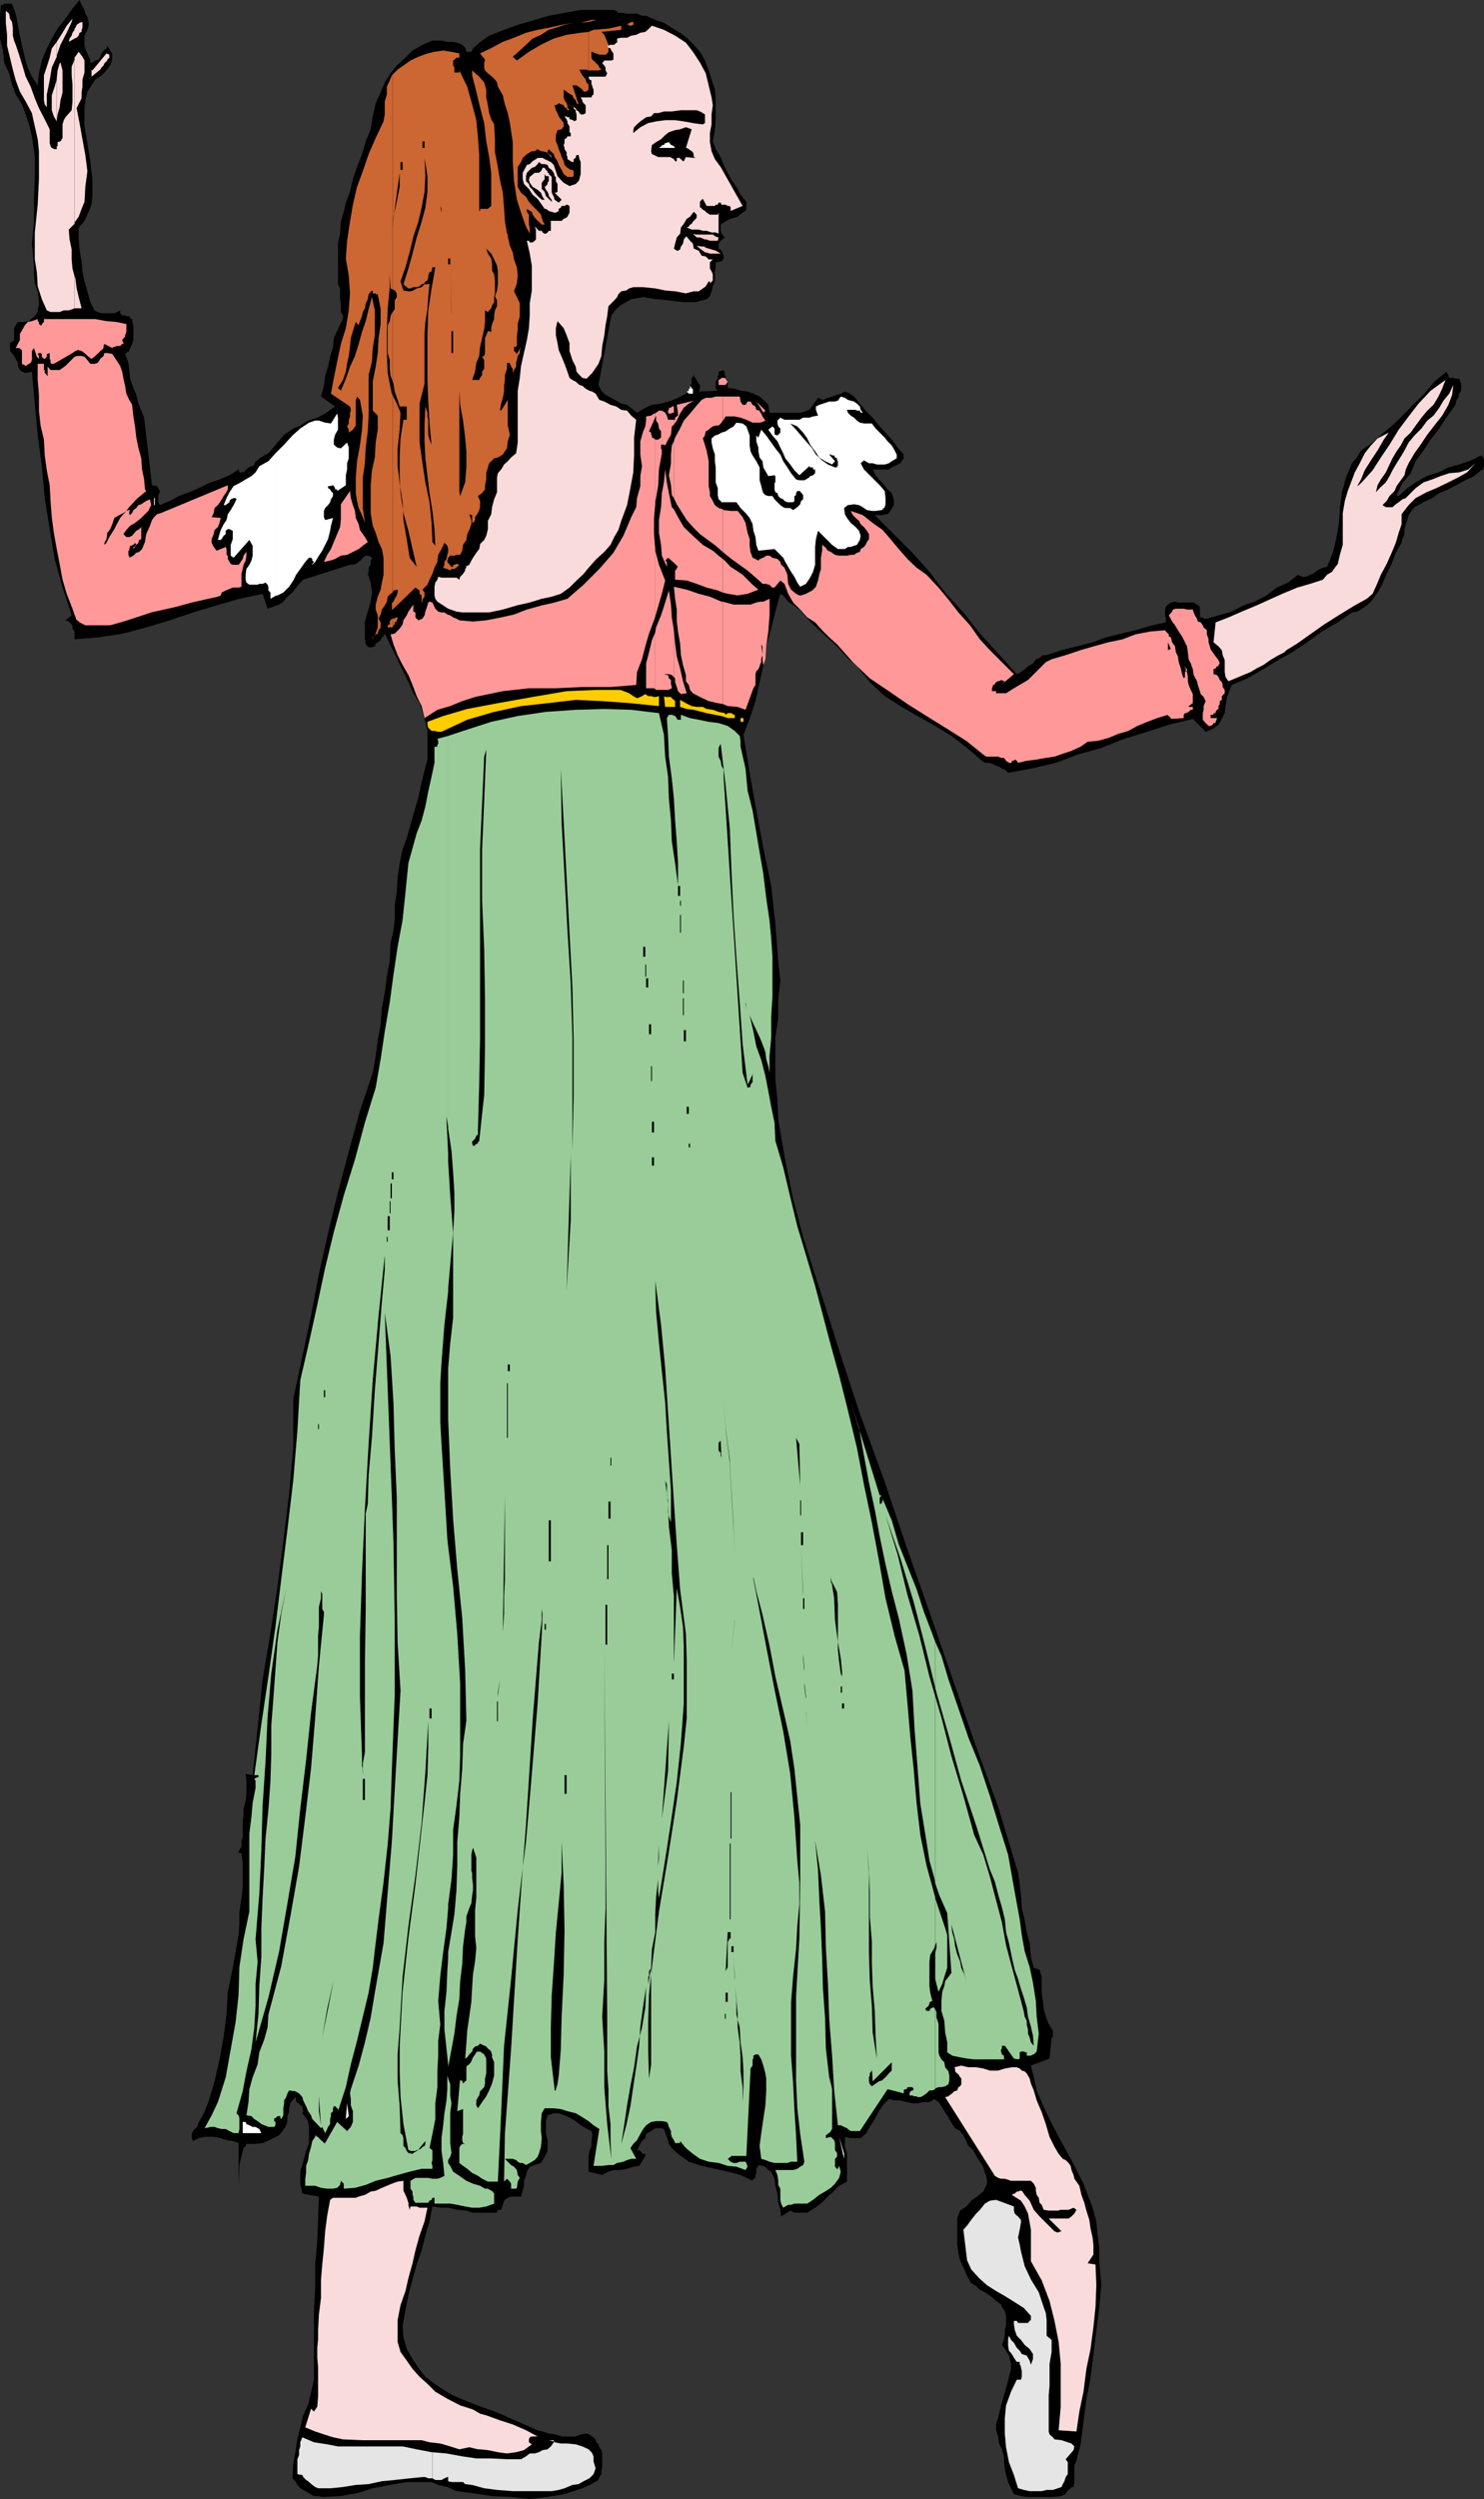
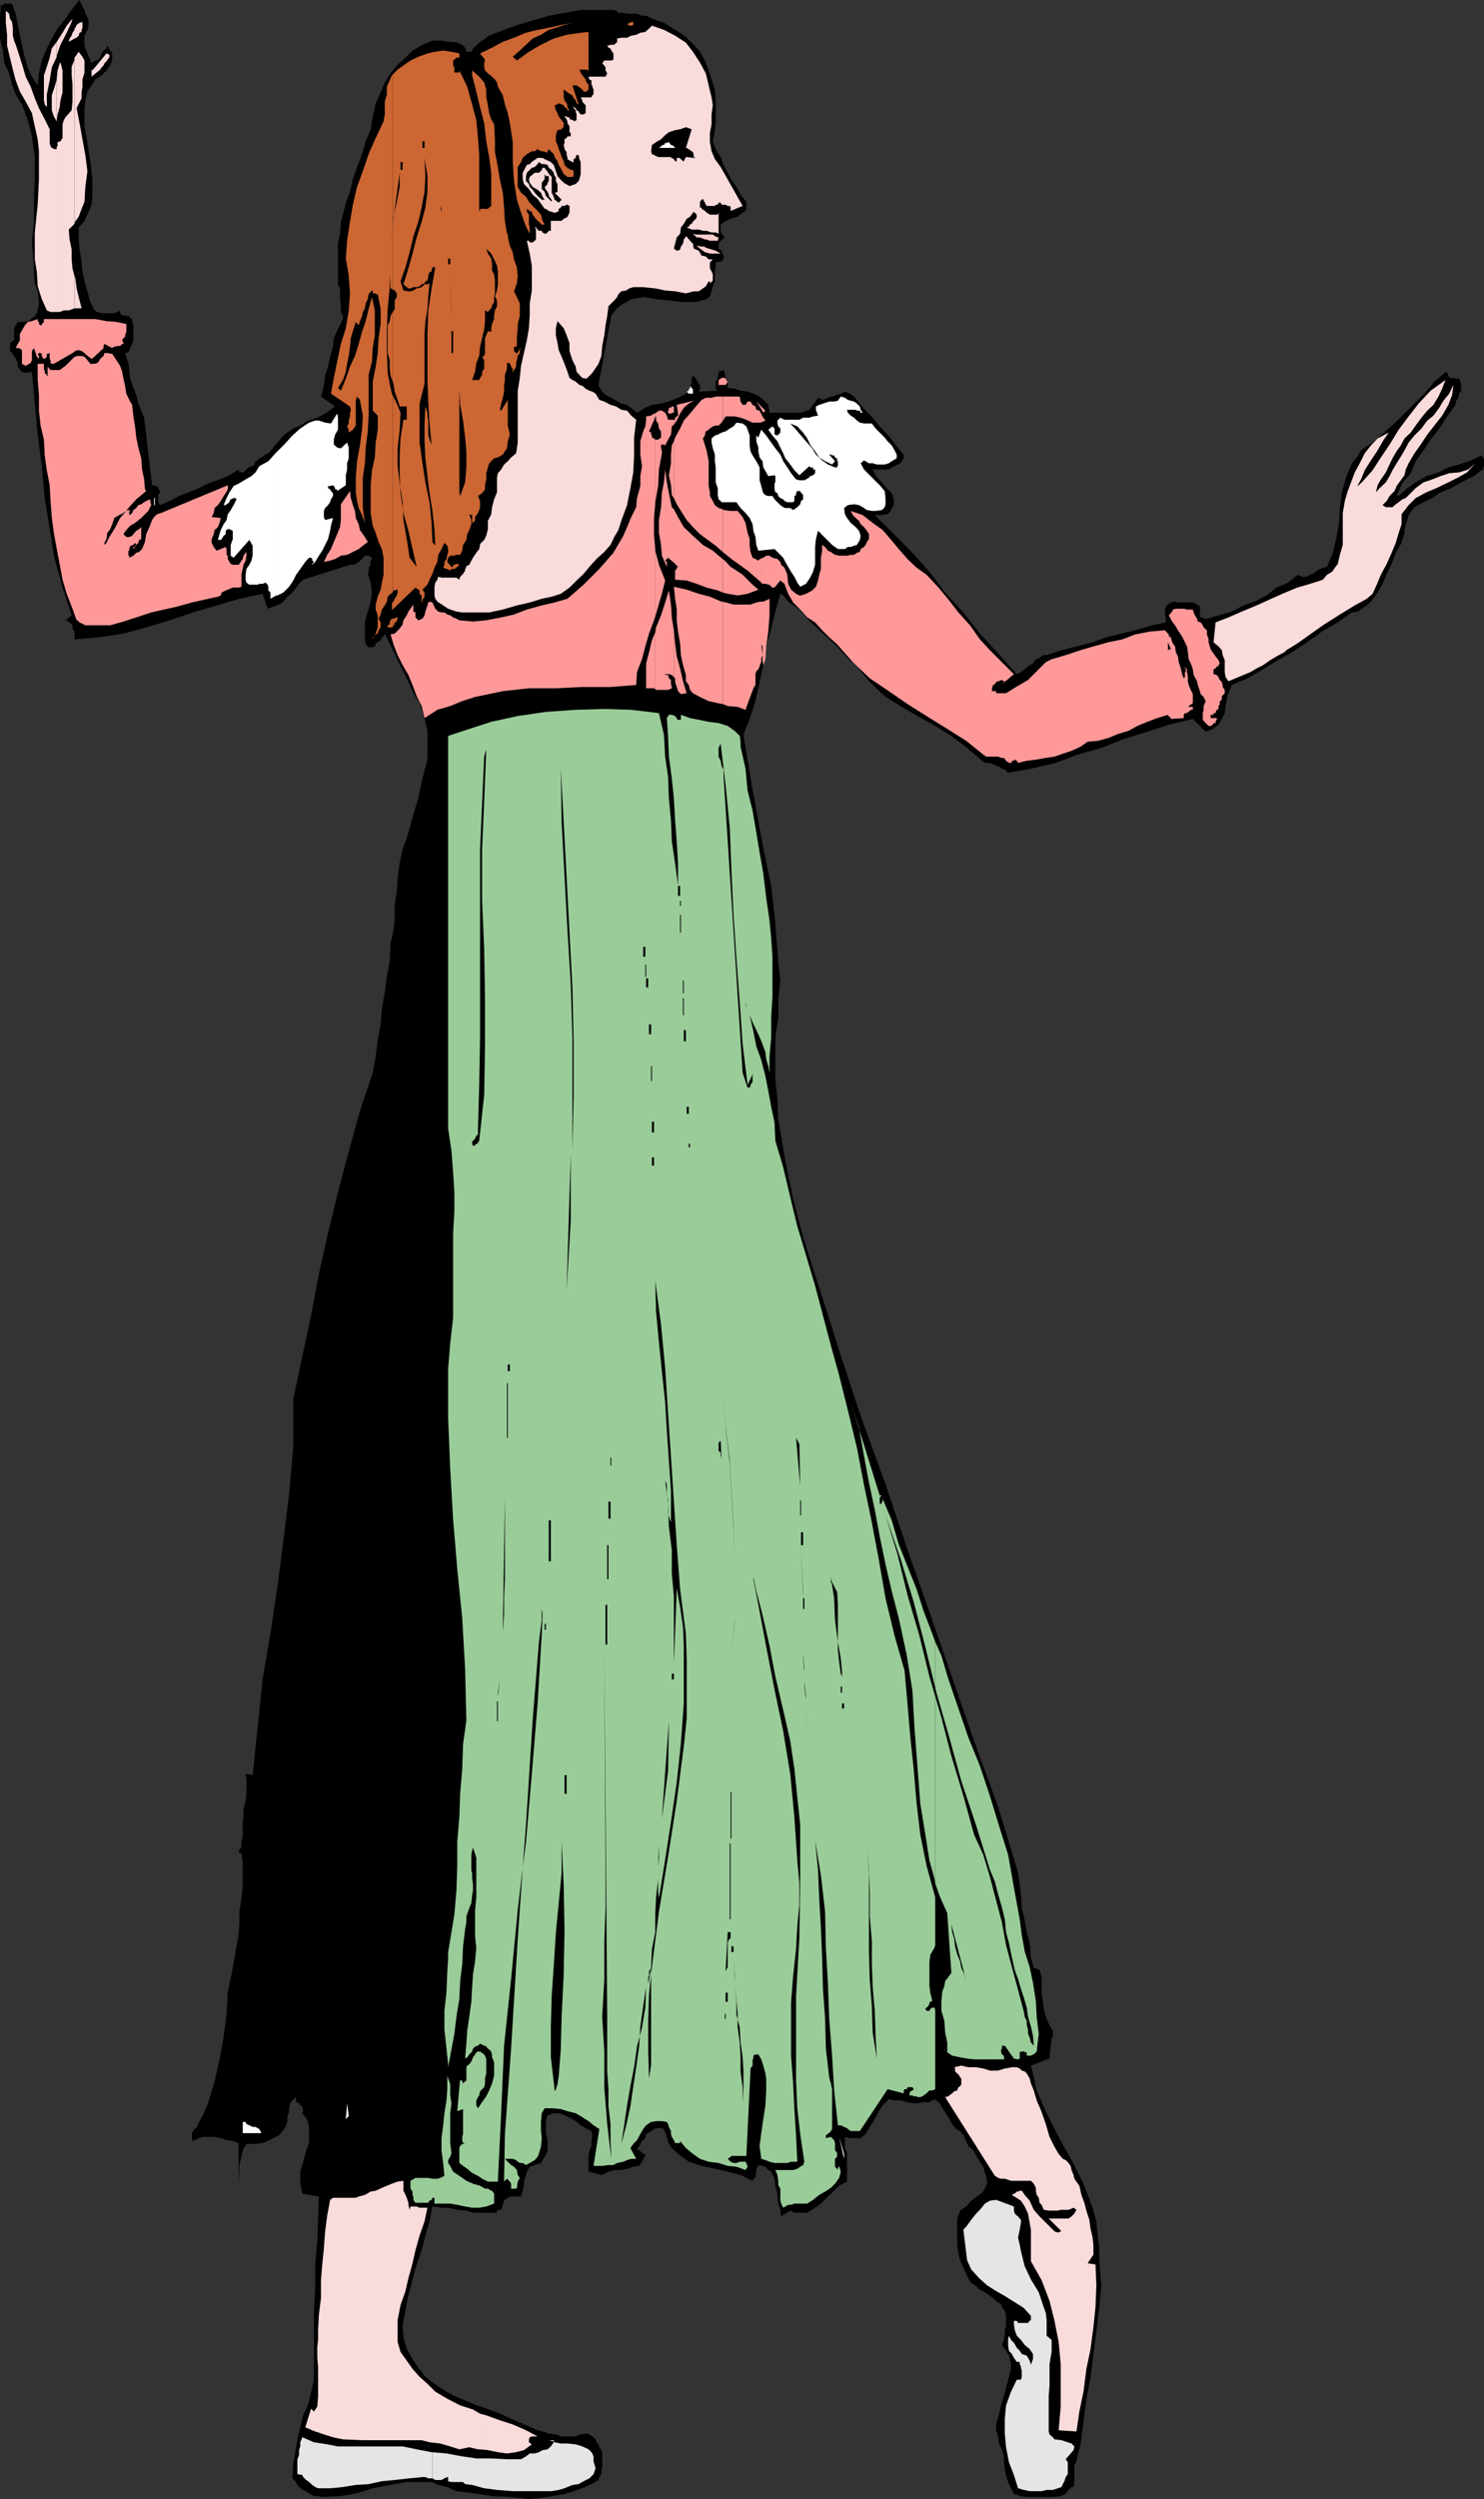
<svg xmlns="http://www.w3.org/2000/svg" width="358.301" height="603.102">
  <rect width="100%" height="100%" fill="#333333" stroke="none" />
  <path d="M21.8 15.102h.5l.7-.5.8-.2.403-.703.297-.797.5-.703.703-.5.2-.699.699 1.2.5.702v1.5l-.5 1.399L25.703 17 24.5 18.2l-1.5 1-.898 1.402-1 1.5-.5 2.097-.2 1.903V30.5l.7 4 .699 4.402.5 4.297v4.102l-.2 2.101-.699 1.7-1 2.199L19 54.902v2.899l.203 2.398.5 2.903.2 2.398.5 2.402.699 2.399.699 2.601 1 2 .699.399 1 .3h3.102l.699-.3.699-.399v.7l.5.5h.703l.297.199h.703l.2.5.5.199v.5l.3 1v3.602l-.3.898-.5 1-.2.7-1 .702.797 2.2.203 1.699.2 2.101.8 2.2.7 1.699.5 2.101 1.398 3.399 1.902 16.3 1.2.2.3.5.399.699v.3l-.399.7v1.7l.399.702 2.398-1 2.203-1.203 2.399-.898 2.398-1 2.402-1.2L53 115.7l2.402-1 2.2-1.398.199.699h1L60 112.8l.703-.3H61l.402-.398.301-.801.5-.2.399-.5.5-.199.699-.5.3-.203.7-.297L67 106.801l1.602-1.899 2.199-1.5 1.699-.703 1.902-1.199 2.2-.7 1.898-1 2.402-1.698-3.402-2.403.703-2.597.297-2.403.703-2.199.5-2.398.7-2.403.199-2.097 1-2.2L82.8 77v-.898l-.5-.801v-2.102l-.2-1v-2.597l-.5-1V58.8l.5-2.399.2-2.902.699-2.398.5-2.2 1-2.601.703-3.102 1-2.898 1.2-3.102.898-3.097 1.199-2.903.5-3.097.703-3.2 1.2-2.601 1-2.399L94.3 17.7l1.5-1.898 2.101-1.899 1.7-1.703L102 10.801l2.402-1h2.2l1.398.3h1.402l1 .2 1.2.5.699.699.3 1h1.2l.402-.8.797-.7.703-.7.7-.5 1-.698.699-.5 3.601-1.403L125 6l4.102-1.2 3.398-1 3.8-.698 3.903-.7h7.899l.699.2.5.5h1.199l.902.199h2.399l1.199.5h1l2.203 1 2.098.699 1.902 1.2 2 1.202 1.598 1.2L167.5 10.8l1.5 1.7 1.203 2.102.899 2.398.699 2.2.8 2.402.2 2.597V29l-.2 2.402-.5 2.7.7 1.898L174 37.902l.703 1.899 1 1.898.899 1.703 1.199 1.7 1 1.898 1.402 1.7v1.702l-.203.5-.7.399-1.198 1-1.7.5L175 53.5l-1 .7v1.5l.203.702.797.899-1 .8-.5.7V60l.703.5.5 1.2v.702l-.5.7-1.402.199V64.5l-.2 1v2.402l-.5 1.2-.3 1.199-.399 1.199-.8.7-2.602.702h-3.098L161.5 72.5l-3.098-.3-3.101-.5-2.899.5-1.199.702-1.402.797-1 .903-1.2 1.5-3.101 16.8.703 1.399 1 1 1.399.699 1.199.7 1.199.702 1.402.297 1.5 1.203.899.7 2-1.2 1.601-.703 2.2-.297L162 96.7l1.703-.699 1.899-1 .699-.7.3-1.198.399-.5V91.2l1-1.2-.5.7.5.702.203.297.5.903.297.3v.899l-.297.699 4.598-.2-.5-.5v-1.698l.5-.7V90.7l.199-.199v-.8l1.203-.4.297.7v.5l.203.2v.702l.5.297v1.903l1.7.199 1.398.5 1.699.199 1.402.5 1.5.7.899.8 1.199 1.2.3 1.902h7.602l2-.7.899-1.203L197.5 96l1.203.5 1.2-.5 1-.3 1.199-.4.898-.3 1-.5 1.203.5 1 .7 1.399 1.702 1.398 1.7 1.703 1.699 1.5 1.898 1.598 1.703 1.5 1.7 1.402 1.898 1.5 1.7v.902l-.5.699-.3.5-.7.3-.703.399-.7.3-.698.5h-3.899l.7 1.4.8 1 .899.902 1.199 1.5 1 .898.5 1.5v1.402l-.801 1.399-.398.5-.301.3h-.5l-.7.2h-1.898l4.598 4.601 4.5 4.5 4.101 4.598 3.801 5 4.399 4.8 4 5.102L241 157.7l4.5 5 1-.5.902-.699.801-.7 1.2-.698.699-1 .699-.2 1-.8h.902l3.598-1.2 3.601-.902 3.899-1 3.3-1.2 3.602-.898 3.399-.8 4.101-1.2 3.297-.703v-.898l-.2-.801v-1.398l.2-.7.5-.5.703-.5 1-.203.7.203h3.8l.797.5.703.5V149h.7l.199.3h.8l2.801-.8 3.2-.898 2.8-1.5 2.7-.903 2.898-1.5 2.402-1.898 2.797-1.2 2.402-1.902 1 .5h1l.899-.5.699-.199 1-.8.703-.4.7-.3 1-.2 1.398-3.398.8-3.3.7-3.903.199-3.597.5-3.801 1-3.602.703-1.699.7-1.7 1.199-1.398 1-1.703 2.8-1.898 2.7-2.399 2.601-2.203 7.2-7.199 2.398-2.898 2.902-2.403.5.801v.2l.2.5h1l.699.202h.699l.5 1.2V94.3l-.5.699-.2 1-.5.7-.199 1-.5.702-1.699 2.399-1.902 2.898-1.899 2.403-1.699 2.597-1.902 2.602-1.2 2.898-2 2.403-1.398 2.898.5.2 2.098-1.9 2-1.398 2.601-1.5 2.899-.902 2.402-1.2 2.598-.698 2.902-1 2.399-1.2.5.5.199.7v1.398l-.2.3v.5l-.5.2-1.699 1.402-2.101 1-2.2 1.2-1.898 1-2.203.898-1.7 1.2-2.097 1-2.203 1.202-.7.899-.698 1-.301 1.199-.399 1-.3 1.402v1l-.5 1.2-.2.898-1.402 2.402-1 2.7-1.2 2.398-1 2.402-1.198 2.098-1.602 2.2-1 .902-1.2.8-1 .7-1.398.199-3.402 2.398-3.797 2.203-3.601 2.598-3.602 2.402-3.398 1.899-3.602 2.2-3.797 2.2-3.8 1.6-.801 2-.399 1.2-.3 1.902-.2 1.7L295 173.5l-.797 1.402-1.402 1-1.7.7L288 173.5l-5.797 1.402-5.203 1.7-5.598 1.699-5.5 2.199-5.699 1.602-5.3 2-6 1.398-5.5 1-.801-.8-.7-.2-.699-.5-.703-.2-1-.5-.7-.198h-1l-.698-.5-3.602-3.102-3.797-2.898-3.902-2.403-4.301-2.398-4.098-2.399-3.8-2.402-3.602-3.398-3.098-3.801-2.199-1.899-2.601-2.902-3.399-3.098-3.101-2.902-2.602-2.898-2.7-1.903-1.198-1.5-.7-.398-1.199 4.3-1 4.098L185 156l-.7 4.5-.898 4.102-1 4.597L181 173.5l-1.5 3.8 1.5 9.2 1.602 9.102 1.699 9.097 1.902 9.102 1 9.101.7 9.2.5 4.5-.5 4.597v4.5l-.7 4.602v10.101l.5 5 .2 4.797 1.699 9.903 1.898 9.3 2.402 9.098 2.899 9.2 3.101 9.6 2.7 8.602L207.8 341.7l5.8 15.903 5.301 15.8 5.5 15.598 5.5 15.902 5.301 15.297L241 436.102l4.8 15.8.403 2.899.297 2.601.203 3.098.7 2.902.5 2.899.699 2.601.3 3.399.7 2.601 1.398.5.5 1.7v3.8l.3 2 .2 1.899.5 1.898.703 1.703 1 1.7v1.597h-.3l-.5 5.102-4.5 1.699.699 2.8.699 3.2 1.199 2.8 1.203 2.7 2.899 5.7 3.101 5.6 2.899 5.7 2.199 5.8.902 3.302.297 3.199.402 3.101v3.297l.5 5.801-.5 5.5-.699 5.5-.703 5.8-.7 5.5-1 5.302-.698 5.3-.7 5.5-.3 1.2-.399 1.398-.3 1.5-.5.902V599l-.2 1.2h-.5l-.203.3-.5.402h-.2v.297l-.5.5v.203l-1.198.5-1.899.2h-6.3l-1.403-.2-1.7-.5-.698-1.402-.7-1.5-.5-1.7-.3-1.398-.2-1.703v-1.398l-.5-1.7-.699-1.402L241 588l-.5-1.5v-1.398l.5-1.7.703-2.902.899-3.098.8-2.902.7-2.8v-1.2l-.5-2-.7-1.2-1-1.398.5-1.203.2-1.398v-1l.3-1v-2.399l-.3-1.203-.7-.898-.199-.7-1.203-.8-.7-.7-1-.699-1-.703-1.398-.699-.699-.8-1.203-.7-1-1.7-.898-2.1-.801-1.7-.399-1.7-.3-2.1v-6.298l.699-1.902 1.5-1 1.199-1.398 1.402-1 1.5-1.2.7-1.402.199-.5v-.7l-.2-1.198-.3-.7-.399-1.5-.8-1.203-.899-1.398-.703-1.399-1.2-1-.5-1.203-.698-1.398-.801-1-1.2-.7-.699-1-.699-1.199-.5-.902-.703-1-.7-1.2-.698-1-1-.698-1.2.699H223l-1.5.3h-1.2l-1.398-.3-1.5-.399H216l-1.398-.3-1.5 1.5-.899 1.398-1 1.902-1.203 1.899-1 1.699-1.2 1h-2.597l-1.203-.3v2.402l.5 1.5v6.898l-1.898 1-1.2 1.2-1.5 1.402-1.699 1.699-1.402 1-1.899 1.199h-3.101l-1-.5-2.2 1.402-.199-1.601-.5-1.7-.199-2.199-.5-1.902-.203-1.7-.797-1.698-.703-.403-.7-.797-.698-.203-1-.199v.2l-.5.702v1l-.2.5v.7l-.5.199-.199.5-2.902-1.399-3.098-.8-3.101-.7-3.2-.703-3.101-1-2.598-1.898-1.5-1.399-.703-1-.5-1.703-.7-1.898-.698-.2h-1.2l-.5.2-.699.5L156 515l-.2 1-.8.7-.398.702-.801 1.5h.5l.3.2.399.5.3.199h.5v.5l-.8 1.398-.7 1-1.398.203-1.5.5-1.601.297h-1.5l-1.399.403-1.5.8-3.3-.8V520.3l.199-1.2.5-1.199V516.7l.199-1.398-.2-1-1.398-.7-1.199-.699-1.203-1-1.2-.703-1.5-.699-1.398-.5h-1.199l-1.5.5-.402 1.402v2.899l.402 1.699v2.602l-.703 1.398-.898 1.5-1.5.5-1.2.402-.699 1.2-.203 1-.5 1.199v1.199l-.297 1.2-.402 1.402h-2.399l-.8.3-.7.5-.199.2-.3 1L121 533.3h-.797v.199H120v.5h-5.797l-1.601-.5-2.2-.2-2.199-.5h-1.601l-2.2-.3-.699 3.602-1 3.398-.902 3.602-1.2 3.398-1 3.602-1 3.8-.699 3.598-.699 3.8.2 2.7.8 2.902 1.399 2.399 1.398 2.101 1.703 2.2 2.2 1.699 2.097 1.398 2.402 1.403 5.301 2.199 5.297 1.898 5 2.203 4.8 2.098 1.2.3 1.5.5 1.703.2 1.399.5H139l1.203-.5 1.399-.2.699.2.699.5.8.7.2.702.5.5.203.7.5.699.2.8v3.301l-.2 1v.7l-.5.699-.203.699-1.7 1-2.198 1-2.102.7-2.2.702-4.097.7-4.5.5-4.3-.5-4.602-.2-4.598-.703-4-.5-2.203-1-2.2-.5-1.597-.699h-6l-4.101.7-4.102.8-3.797 1.2-4.101.702-4.301.2-1-.2h-1l-1.2-.703-.898-.5-1.203-.699-.7-.8-.5-.9-.698-.698.199-3.403.5-2.898.5-3.102.699-2.898.703-2.899 1.2-2.601.699-2.899.699-3.101v-16.602l.3-5.5V546.5l.5-5.598.2-5.203.199-5.597-4-.7-.5-2.402v-2.898l.703-2.403.7-2.597.699-1.903v-3.597l-.2-1.5-.5-.903L73 510l.203-.5-.203-.7v-.5l-.5-.198-.297-.5-.703-.301v-.7l-.2-.5-.698.801-.5.7-.301 1.199v.898l-.399 1v1.203l-.3 1-.5.899-1.2 1.5L66 516l-1.398.7-1.2.5-1.699.202H59.5l-.2.5-.5.5-.198.7-.801 3.398-.2 5v-10.3l-1.398-.5-1.5-.2-1.402-.5-1.5-.3h-2.598L48 516l-1.398.7-.301-.7v-1l.3-.7.399-.5.3-.198.5-.7v-.3L49.204 510l1-2.398.899-2.903.699-2.398L53 497l1-5.5.703-5.5.297-5.3 1.203-5.798.899-5.203.5-2.699.199-2.898V461.3l.5-3.2.3-2.601v-5.8l-.3-2.4-.7-.198.2-.7.5-.703v-1.5l.3-.699v-3.8l.2-1.5v-1.7l.5-1.898.199-1.7V429.8l-.2-1.7 1.7.301 1.203-11.5 1.2-11.601 1.898-11.2L67 382.8l1.402-10.8 1.399-11.5 1-11.3v-11.5L73 327.3l2.102-9.8L77 307.402l2.203-9.8 2.399-9.903 2.601-9.797 2.7-9.8 3.097-9.2.703-4 .5-3.902.7-3.8.3-3.9.7-3.8.5-3.8.699-3.9.199-4.3.699-2.898.3-2.602v-3.598l.5-3.101.2-3.602.5-3.398.703-3.399 1-2.601 1.399-5L101 192.5l1-4.598 1.203-4.601v-6.899l-.5-2.203-.703-2.398-.7-2.102-1.5-2.398-1.198-2.7-5.7-11.699-.3.7-.399.199-.3.699-.7.5-.5.3-.203.7-.7.2H89l-.7-.7-.198-1.2V150l.699-2.398.699-2.403.3-2.199-.3-2.398-.7-2.102.2-.5v-1l.5-.7v-1l.3-.398v-.3l-.8-.5h-.7l-.698.5-.2.3-.8.7-.7.5-.699.199H84.5l-11.297 3.601-1 1-.703.899-.898 1.199-1.2 1-1 1.2-1 .702-1.402.5-1.398.5-1.2-3.601-5.601 1.199-5.5 1.602-5.7 1.699L41 149.699l-5.7 1.703-5.5 1.5-6 .899-5.8.5v-1.899l-.5-.703v-.797l-.7-.703-.198-.199-.801-.3 1.5-1.2-2.2-6.7-1.898-6.898L12 127.7l-1.2-7.5-.698-7.699-1-7.598-.7-7.5-.699-7.703-1.5.301-.902-.3-.5-.4-.5-1v-.698l-.5-1-.399-.7-.5-.703-.5-.5v-1.898l.7-.5.3-.2V79.2l.399-.699.5-.8H5.5l1.5-.2.703-.7.7-.5.699-1v-.698l.3-.903v-1.2l-.3-2.2-.7-1.898-.199-2.203v-2.097l-.5-5.301.5-5.301v-5.3l.2-5v-5.298l-.7-5L7 30l-.797-2.398-.902-2.403-1.5-2.398-.899-2.399-.699-2.703L1 15.102l-.297-2.903L0 9.301V4.1l.203-2.9h.5L1 .902h1.902l.899 2.399L4.3 6l.5 2.602L5.3 11l.7 2.902.703 2.399 1 2.199 1.399 2.102.3-2.903.7-3.097 1.199-2.903L12.5 9.301l1.402-2.399L15.801 4.5 17.5 2.102 19.203 0l.5 1.2.7 1.202.199.899.5.8.3 1.2v.898l-.3 1-.7 1.403V11l.2.7.5 1.202.3.797.399.703v.7" />
  <path fill="#c63" d="m151.402 6 .5-.5h.301l.2-.2h.5V6l-.5.2h-.5V6h-.5M94.8 151.402l.2-.5.3-.203v-.5l.5-.199v-.3l.2-.4v-.3h-.2l-.8.3h-.2v2.102" />
  <path fill="#c63" d="M94.8 149.3h-.198l-.301.4-.2.3v.7l-.5.202v.5h1.2v-2.101m-.001-2.199 5.5-5.301.7.5.3.199v.8l.5.4v1.702l.2-.203v-.5l.5-.699v-1l-.5-.7 1.203-1.198.5-1.2.7-1.402.5-1.5.699-1.398.199-1.7.8-1.402.7-1.5.699.7.203.8v.7l-.203.702-.2 1-.5.7v.699l-.3.699.8.3h.2l.703.4.297-.4h.703l.5-.3.7-.7-.5-.198h-.2l-.5.199h-.3v.5H109l-1-1.2v-.3l.203-.7.5-.5h1l.5-.199h.899l.5-1 .199-1.402.8-1.2.2-1.398.5-1 .5-1.402v-1l-.5-1.398.5.199H114v1.898h.203l.5-.699v-.7l.7-1 .3-.698.2-.7v-1.5l-.5-1.203 1-.699.699-.898v-1l.3-1.403v-1.5l.399-1.398.3-1 1.2-1.2.902-.199 1.2-.703.5-.797.5-.703.199-1.699.5-1.598-.5-2.203V96.5L121 99.102l-.297-.2.297-1.5.402-1.402.301-1.5v-1.398l.2-1.403V90.5l.5-1.5v-1.398h.699v.199l.3.5v.199l.399.5v1l.3-.7.5-.8v-.898l.2-.7.199-1 .5-.703V84.5l.3-.8-1 1.702-.698-.703v-1h.5V83.5h.199v-2.2l.199-1.898V78.2l.5-1.898V73.2l-.7-1.5-.698-1.398.699-1.899L125 66.5l-.2-2-.698-1.898-.301-1.7-.7-1.601-.5-2.2v-.699h-.199l-.5-3.101-.199-3.2-.3-3.601-.7-3.098-.5-3.101-.703-3.602v-3.097L119.3 30l-.698-1.2-.5-1.5-.301-1.898-.399-1.902v-1.898l-.5-1.7-1.199-1.402L114 17v1.2l1 3.902.902 3.8 1 3.797.5 4.403.7 3.8.5 3.797v8l-.5.403-.301.3h-1.899v.5h-.199v-13.5l-.3-4.101L115 29l-1-3.8-1.2-4.298L110.903 17v.5h-1.199v-1.2l-.3-.5v-1.198l.3-.2.5-.5h.7v-1L109 12.5l-2-.3-2.098.3-1.699.402L101 13.7l-1.898.903-1.7 1.199-1.402 1L94.8 18v125l.2-.5 1-.2v.7l-.2.7-.5.8-.3.7-.2.202v1.7" />
  <path fill="#c63" d="M94.8 145.402h-.198v1.7h.199v-1.7M94.8 18l-.198.2-.5 1.202-.7 1.5v1.899l-.5 1.699v3.102l-.3 1.699-1.899 4L89 37.199l-1.398 4.102-1.399 3.8-1 4.301L84.5 53.5l-.7 4.602-.3 4.3.703 4.098.297 4.3-.297 4.102L83.5 79.2 82.3 83l-.898 4.3-.8 3.9-.7 3.8 4.598 3.102.203.8-.203.899v.699l-.297 1v.7l-.402.702.402.797v.703l1-.703.7-1v-6l.3-1 .7.801.699 3.8-.2 3.4-.5 3.8-.699 3.8-.3 3.9v3.8l.3 1.902.399 1.7.8 1.699.7 1.898-.5-3.597v-7.403l.5-3.398L88.3 108l.5-3.898.2-3.802v-9.8l.8-3.2.2-3.3.5-3.098v-6l-.7-3.203-.8 2.903-.7 2.898-.898 2.602-.8 2.898-.899 2.902L84.5 88.5l-1 2.902-1.2 2.899-.698-.7L82.8 91.7l.699-2 .3-1.898.403-1.899.297-2.203.203-2.097.5-1.7.7-2.203.699.801.3-1 .5-1.2.2-1 .5-.898.199-1.203.5-1L89 71l.8-.898.2.199v.5h.703V71h.5l.7 3.602v3.597l-.5 3.403-.2 3.597-.5 3.301L90 92.102v7l1.203 1.199v3.398l-.5 3.102-.203 3.601-.7 3.098-.3 3.602v6.699l.5 3.101.703 1.7.7 2.199.8 1.699.399 2.102v4.097l-.399 1.903-.3 1.699-.7 1.699-.5 1.902v1.2l.5 1.398v2.902l-.5 1.5-.902 1.399.199-.5.703-.7.5-.199.2-.8.5-.7V150.2l-.5-.898.5-1 .3-1.2.7-1 .5-.902.199-1.199.699-.7.5-.3V18m47.301 2.402-.5-.5-.2-.703-.5-.699-.3-.3-.399-.7-.3-.7h1.699l.5.2V7.7l-1.899.202-3.402.5-3.098.899-3.101 1.5-2.899 1.699-2.902 2.102-1-.903 1.699-1.5 1.5-1.398 1.602-1.5 2-.899L132.5 7.2l1.703-.5 2.098-.7 2.199-.5-2.898.5-3.102.7-2.7.5-2.8.702-2.898 1.2-2.7 1-2.601 1.398-2.899 1.402 1.2 1.5-.2.899v1l.2.699.699.7 1 .8.699.7.5.702.203 1 1.2 2.098.5 2.2.699 2.1.5 2.4.699 4.6v4.602l.3 4.797.7 4.5.699 2.203.703 2.098.797 2.2.902 1.702v-1.5l-.199-.703v-2.398l-.5-.7v-.699l.7.5.5.2.199.699.5.699.699.8.3.2.7.7h.699l-.5-.9-.398-1.5-.801-.898-1.2-1.203-.898-1L127 47.5l-1.2-1-.8-1.398V40.3l.8-1.2.403-1 1-.902 1.2-.699h.699l.699-.5.8.5H131l.8.2.403.202V36.5l.297-.5 1.203 1.2.2.702.699 1 .3.899.7 1.199.5 1 .898.7h1.203l.297-.2v-1.2l-.297-.3h-.402l-.801-.5-.7-.7-.198-.898-.5-1-.2-.703-.5-1.199-.3-1-.399-.898v-1.5l.399-1.2 1-.203.5-.699v-.8l-.5-.7-.7-.898-.3-.801-.399-.7-.3-1.199.699-.203.3-.297.7.297.5.203.199.5.5.2.199.5h.5l-.5-.7v-.5l-.2-.5-.5-.703-.198-.699v-1.898l.699.5.199.199.8.5.403.199.297.7.5.5.203.702.5.297-1.5-4.597h1l.5.3.5.399.399.3.3.5h.7l.5-.5v-1.199" />
-   <path fill="#c63" d="M142.102 17h2.398l.703-.2-.5-.5-.203-.5-1.2-1.198-.3-.2-.2-.5V12.5h.2l.8.402h.2l.703.297h1.5l.399-.297.3-.402v-1.7l-.3-.698-.399-1-.3-.7-.5-.5-.2-.203L150 7.2v-1l-3.098.703-3.601.297-1.2.5V17m.001-11.7L144 4.8h-1.2l-.698.2v.3m0-.3-1.899.5 1.899-.2zm-9.899 31.902v.297h.297Zm.297.298.5.702.203.2v-.2l-.203-.5-.5-.203" />
  <path fill="#fadbdb" d="m332.203 118.8.899-1 1.5-1.398.898-1.5.703-1.402 1-1.7 1.2-1.898.699-1.203 1-1.898 1.398-1.7 1.703-1.699 1.399-1.902 1.5-1.2 1.398-1.898 1-1.703L349.902 95l1-2.098-.3 2.399-.899 2.398-1.5 2.602-1.902 2.398-1.7 2.203-1.601 2.399-1.5 2.101-1.398 2.399-.7 1.5-.3 1.398-.899 1.203-1 1.399-.5 1.199-1.203 1.2-.7 1.202-1 1 .802.5h1.601l.797-.703.703-.5.899-.699.8-.3 2.399-2.4 1.902-1.398 2.098-.703 2-.797 2.101-.703 2.399-.199 2.199-.7 1.703-1.5-2 2.2-2.101 1.2-2.399 1.202-2.902 1.399-2.399 1-2.601 1.398-1.7 1.703-1.699 2.2v2.398l-.699 2.102L337 131l-1 2.402-1.2 2.7-1.398 2.597-1 2.403-1 2.199L330 144.5l-2.898 1.602-3.602 2.199-3.797 2.398-3.402 2.403-3.098 2.199-2.601 1.601-.5.5-1.899 1-1.5.899L305 160.5l-1.598.8-1.5.9-1.699.702-1.902.797-1.7.703-.699-1-.199-1.203v-2.898l-.5-1.2-.203-1.199-.797-.902-1.203-1 .5-4.8 3.102-1.2 3.199-1.398 3.601-1.5 3.098-1.403 3.102-1.398 3.601-1.5 3.098-.899 3.101-1 1-1.203 1.2-.699.699-1 .699-.898.5-2.2.703-2.402v-7.7l.5-2.898.7-2.402.8-2.098.899-2.402 1.199-2.2 1.199-2.398 1.5-1.902 1.602-1.7 2.699-1.398-1.2 1.7-1.5 2.597-1.601 2.403-1.5 2.398-.898 2.2-.801 1.402v.199l1-.899 2.601-2.902 2-3.098 2.098-3.101 2.203-3.602 2.399-3.199 2.398-3.098 2.902-3.101L349 91.699l-.797 2.102-.902 1.898-1.2 2-1.5 1.403-1.398 1.699-1.402 1.898-1.2 1.703-1.5 1.399-.898 1.699-1 1.402-1 1.7-.902 1.898-.7 1.5-1.199 1.7-.8 1.402-.399 1.699M24.203 16.8l-2.101 1.7v-1.7l.199.2 3.402-4.098.7.297v.703l-.5.5v.2l-.7.699-.203.5-.5.5-.297.5M248.902 502.8l.7 1.7.699 2.402 1.199 2.797 1 2.903.902 3.097 1.2 2.403 1 1.699 1 1.199.699.3.699.7.5.7.203 1 .5 1.202.2.899.5.699.699 1 .5 2.2.699 1.902.5 1.898.699 2.2.3 2.1.5 2.2.2 1.902v2.2l-1.398 2.097 1.898.301.203 5-.203 5.3-.5 4.802-.7 5.3-1 4.797-.698 5.5-1 4.801-.7 4.8-4.3-.3.5-5.7v-10.3l-.5-5.3-1-5.098-1.2-4.801-1.902-5-2.598-4.602v-7.597l-.3-1.7-.399-2.203-.8-1.699-.903-1.398-2.2-1.403.5-.297h.2l.5-.5h.3l.403-.203h.5l.7 1 1.199 1.403 1 2.199 1.398 1.601 1.703 1.7 1.899 1.898.8.3.7-.3h.199l-3.098-3.098H258l.703-.5.7-.703.5-.898-.7-.5-1.203.5h-1.898l-.7.199h-2.199l-1.203-.2-.5-1.198-.5-.5-.2-1.2-.5-.703-.198-1V528l-.5-1-.7-.7h-4.8l-1.5-.5h-.899l-.703-.198-.797-.5-12-19 .797-.2.203-.203.7-.5.5-.5.699-.199.3-.8.399-.2.3-.5v-1.398l-.3-.301-.399-.7-.3-.199-.5-.5v-.703l-.2-.297 1.7-.402 1.699.402h1.902l1.7.297 1.597.5h2l1.602-.5 1.699-.297h1.199l.703.297.5.5.7.203.5.5.3.5.399.7.3 1.199M13.703 75.3h.7l1-.398h1.199l.898-.3.5-.2V66.7l-.5-1.898-.2-2.2V60.2l-.5-2.398-.198-2.399L18 54V13.902v.5l-.7 1.7v2.097l.2 2.203V24.5l-.2 2.102-1.5 1.699-.398.699-.3 1v3.3l-.5.802-.7.199v1h-.199v40m0-40.001v.7h-.5l-.703-.3-.297-.4-.203-.8v-3.3l-1.2-2.4-1.398-2.698-1-2.403-1-2.797L6.203 18.5 5.5 16.102l-.898-2.903-.801-2.398-.399-1-.3-1.2V6.7l-.2-1.398-.5-.801-.199-1.2-.8-.698V5.5l.3 2.902V11l.7 2.902.699 2.899.699 2.601 1 2.7L6.203 24.5l1.5 2.8.7 3.2.699 3.102.3 2.898v6.7l-.3 6.202-.7 6.7v6.5l.5 3.097.2 3.403 1 3.097 1.199 2.703.902.399h1.5v-40m0-6.301.2-1.398.5-1.7.199-1.703.5-1.898V17l-.5-1.898-.2.199-.5 1.699-.199 1.902V29" />
  <path fill="#fadbdb" d="M13.703 18.902v.297l-.5 1.703L12.5 23v3.602l.5 1.5.703 1.199V18.902m0-5.5.899-2.601 1.5-2.899L17.3 5.301l.2-.801-1.398 1.7-1 1.702-1.399 2.2v3.3" />
  <path fill="#fadbdb" d="M13.703 10.102 12.5 11.699l-.5 2.203-.7 2.2-.698 2.097v6l.199 1 .5.703v-3.101L12 19.402l.5-3.101 1.203-2.602v-3.597M18 74.402h1.703L19 71.7l-.5-2.097-.297-2.403-.203-.5v7.703M18 53.7l1-1.4.703-1.898.7-1.703.199-3.597.5-3.801-.5-3.899-.7-3.8-.699-3.903-.703-3.597 1.203-2.403v-1.398l.2-1.399V19.2l.5-1.699v-2.898l-.5-.903L19 12.5l-1 1.402V53.7m0-44.4.5-.198.5-.5.203-.7.5-.203v-.5l.2-.5V5.301l-.7.199-.703.5-.297.7-.203.202v2.399m0-2.399V7.2l-.5.703-.2.7-.5.699-.198.8 1.398-.8v-2.4M18 3.3l.5-.898-.5.899m0-.001-.5 1.2.5-1.2m97.902 587.802 1.899.199 2.402.5 2.2.3 2.199-.3 1.898-.5 1.902-1.399-.699-.5v-.703l.2-.5.5-.199h1.398L127 586.5l-3.2-1.398-3.097-1-3.3-1.2-1.5-.402v8.602m-.001-8.602-1.699-1-3.101-1-3.102-1.598-2.898-1.703-1.899-1.898-1.902-1.7-1.7-1.902-1.398-2-1.5-2.097-.703-2.403v-5.297l.703-3.601 1.2-3.399.699-3.101 1-3.602.699-3.097 1-3.602 1.199-3.398.703-3.301h-1.902l-.7-.301h-1.5l-.199.8-.3-1.198v-.5l-.399-1.2-.3-.703-.5-1v-2.398L96 526.5l-1.398.5-2.399 1-1.5.7-1.203.202-1.398.797-1.5.403-.7.3h-5.5l-.699.5L79 534.7l-.5 3.801-.297 4.102-.402 3.898-.301 3.8v4.302L77 558.5l-.2 3.8v2.2l-.198 2.102V569l.199 2.2v7.202l-.2 2.399-.8 1.199-.7-.7-1.398 4.5 2.399 1 2.101.7 2.2.7 2.398.5 4.601.202h14.399l1.902.5 2.598.297 2.402.703 2.2.7 2.398-.5 2.101.5h.5V582.5m0-434.7h2.2l3.3-.698 3.399-1 3.101-.7 2.899-.902 2.402-.5 2.2-.7 2.097-1.5 1.703-1.698 1.7-1.602 1.398-1.7 1.699-1.898 1.902-1.703 1.5-1.699.899-1.898 1-1.7.699-2.203 1.402-3.797.801-4.101.7-3.801.199-4.3v-4.098l.5-4.301-1.2-1-1-1.2-1.402-.199-1.2-.8-1.398-.403-1.5-.797-1.199-.402-.902-1.5-.801-.5-.7-.2-.898-.5-.8-.698-.7-.2-.902-.8-.797-.403-.703-.5-.5-1.5-.7-1.898-.698-1.7-.7-1.601-.3-1.7-.399-1.898V79.2l.399-1.699 1.5 1.7.699 1.702.699 1.899V84.7l.703 2.203L139 88.5l.203 1.2.7.8.699.7 1 .202L143 90l1.5-2.2.703-1.898.2-2.402.5-2.598.3-2.402.399-2.2.3-2.398.7-.703.699-.699.699-.8.3-.7.7-.7 1.203-.198.7-.5 1-.301h2.398l2.902.3 2.399.5 2.398.2 2.602.5 1.898-.5h1.203l1-.7.7-.5.699-1.199h.3v.5l.7-.703v-1.5l-.301-.699-.399-.7v-1.5l.7-.698h-1l-.7-.7-1-.203-.699-1.199-1.203-.5-.2-1.2-.698-.698-.801-1h-.2l-.5.699-.199 1-.5.699-.199.7-.5.3h-.3l-.7-.5.297-1.2.402-1.5.801-.898.2-1.5.699-.902.699-1.2.8-.5.899-1.198.703.699v.699l-.203.3-.7.7-.3.5-.398.2-.301.5-.5.202 1.199.5h1.703l1 .297h.899l1.199.403h1l.699.3v-5.101l-.2.5h-1.898l-.8-.5-.399-.399-.8-.5v-.3H169v-1.403l.402-.5.301-.199.899 1.7h2l.199-.298h.5l.199-.5h.5l.203.5h1l.5.297h.5l.2.403v.8L179.3 49.7l-5.3-9.399-1.398-1.899-.801-1.902-.399-2.2v-2.198l.399-2.102v-2.398l.3-2.2-.3-1.902-.7-2.898-.699-2.903L169 15.102l-1.7-2.602-1.698-2.2L163 8.603 160.3 7.2l-2.898-1-.699.703-.902.797-1.2.203-1 .5-1.199.2-1 .5H150l-1 .199v1h-.2l-.5.5h-.898l-.5.199h-.3l.3.5.5.2.2.5.5.702v1.5l-.5.2h-1.7l-.5.699.5.5.301.5V17l.399.7-.399.8h-4.101l.199.7.5.202v1l.199.2v.3l.3.7V22.8l-.3.2-.2.5h-2.597l.399.7v.3l.3.402.5.5v1.899l-.5.3h-.699l-.3-.3-.2-.399-.5-.3-.203-.5-.5-.2-.297-.5.297.7.5.5v.3l.203.7V29l-.703.3V29h-.297l-.402-.2h-.301v-.5h-.5l-.2-.198h-.5l.5.699.2.5v.398l.5.801v1.402l.3.2v.8h-.8l-.2.399-.5.3v.899l-.198.5.199.7v.3l.5.7v.702l.199.5v.5l.8.5.403.2h.297v-.7l.5-.3v-.2l.203-.5h.5l.2 1 .3.7V42l-.3 1.2-.2.5-.703.702-1.5.5-1.398-.8-.7-.7-.8-.902-.399-1.2-.5-1.5-.703-.698-1.5-.7-.5-.3h-1.2l-.398.3-.8.5-.7.7-.699.199-1 1.898v1.5l.297 1.203 1.203 1.2.899 1.398 1.199 1 1 1.402.699 1h.3l.7.5.5.2h.203l.5.199h.5l.399-.2.3-.199v-.5l.5-.3.2-.403h.699l.5-.297H137l.5.297v1.602l-.5 1-.2.199-.698.3-.5.5H133v2.4h-.5l-.297.402-.402.3h-.301l-.5-.3-.2-.403h-.698l-.301-.297-.399-.5-.3-.203.3.703v2.399l-.3.3-.5.399h-.7l-.199-.398h-.5l.7 3.097.5 2.903v6l-.5 3.097v2.903l-.2 3.097-.5 2.903-.703 3.097-.7 3.102-.3 2.898-.5 3.102v12.5l-.2 1.398-.198 1.203-1.2 1-.8.899-.899.8-.703 1.2-.797.898-.203 1v3.602l-.7 1.699-.5 1.902-.198 1.7-.801 1.597v2l-.399 1.602-.5 1-1 1v16.5m0-16.501v.2l-.199 1-.703.902-.797 1.2-.402.699-.5 1-1 .5h.3V137l-.3.3v.4l-.5.8-.7.7-.199.702-.699-.5h-3.601l-.801-.203-.2.703-.5.7-.199 1v2.097l.2.801.5.7 1.398.902 1.203.8 2 .7 1.399.199h4.3v-16.5" />
-   <path d="m169.402 30-2.101-.3-2.2-.4L163 29h-2.398l-2.2.3-1.902.4-1.898 1-1.7 1.402v-.7l.2-.703.699-.699.8-.7 1.399-1 1.203-.198.7-.801h1l1.398-.399h1.902l2.2-.3h3.8l.797.3.703.399.5.3V29.7l-.5.301h-.3" />
  <path fill="#fff" d="M91.203 26.602 90.5 30l.703-3.398" />
  <path d="M165.602 35.7h.199l.5.3.699.5.3.2.2.702v.5l.5.2h-.5l-1.898-.2-.5 1h-.2l-.5-.5h-.199v-.3h-.5v-.2.2h-.3v.8H163l-.297-.5-.5-.3H162v-.2h-3.098l-1-.5-.5-.203-.199-.699.2-1.5 1-.7 1.199-.698 1-1 .898-.7 1.5-.5 1.203-.203 1.399-.5 1.398.5-1.398 4.5M102 34.102h.5v1.597h-.5v-1.597" />
  <path fill="#fff" d="M162 35.7h-2.898l.5-.4h.199V35h.5l.3-.5H161l.3-.2h.2l.5.7h.203l.5.3.297.4h-1" />
  <path d="m102.5 68.402.203-.5.5-.203.2-.797V66.5l.3-.8.5-.2v-.2l.2-.8h.699l-.899 5.102-.8 5.3-.2 5.7v11.097l.2 5.203.3 5.297.5 5.102-.5-1.2-.3-1.199V101.5l-.2-1v-.898l-.5-1.5-.203 4.097v4.301l.203 4.102.5 4.3.5 4.098.7 4.3.5 4.4.199 4-.7-.9-.199-4.6-.5-5-1-4.798-.703-4.601-.7-5v-9.399l1.2-4.8v-12l.203-2.903.5-3.097.2-3.102.3-3.098-.5.2h-.703l-.7.699-1.198.3-.801.5-.7.2h-.5l-1.199-.2-.699-2.199 1.2-3.402 1-3.598.898-3.8L101 53.5l.8-3.398.7-3.801.203-3.801-.203-4.398.703 4.398v3.8l-.5 3.802-.902 3.398-1.2 3.8-1 3.9-1 3.6-1.199 3.802.801.699.399.3h.5l.699-.3h.8l.7-.2.5-.5.699-.199m-5.797-29.3h.5V41h-.5v-1.898m37.199 7.398 1.7 1.7-.7.702-1-.703-.199-.699-.5-1v-3.8l-.703-.7v1.7l-.297.402v.3l-.402.5-.301.2.3.699.403.5.297.699v.3l.5.7.203.2v1.202-.703L132.5 48l-.7-.7-.3-1-.7-.698v-1.5l.7-.903V42l.3.5h.7v-.8h-.297v-.4l-.402-.3-.301-.5h-.5l-.2.5-.198.3-.5.4h-1l-1.2 1-.199.702.2.7.699 1 1.199.699.8.699.399 1 .5.7h-.7l-.198-.2-.801-.7-.7-.8-.5-.7-.699-.698-.199-.7L127 43.7v-1.2l.203-.8 1.2-1.2.699-.2.699-.698.3-.5.7.5h.699l.703.199.297.699.703.5.5.7.2.8.3.2v1l.399.702v1.899l-.399.199h-.3" />
  <path d="m95.3 74.602-.698 1-.301.699-.2 1.199-.5 1v6.7l.5 1.702V89l.2 1.7.699 1.902.3 1.898.7 2 .5 1.602h1.703v3.199h-.8l-.7 4.5-.203 4.101v4.797l.203 4.301.7 4.8 1.199 4.302 1 4.398 1 4.3-1.7-2.198-.699-4.5-.8-4.602-.2-4.3-.703-4.598-.5-4.102v-4.3l.5-4.5.203-4.098-.902-2.2L94.6 95l-.5-2.398L93.6 90l-.199-5.3v-4.798l.2-5.3.5-5.301v-10L96.5 41.699v3.403l-.7 3.597-.8 3.602-.398 3.398-.5 3.602v6.898l.199 3.403 1 .5.5.699v.898l-.5.801v2.102M106.602 51.3l-.301-1.6.3.702zm0 0" />
  <path fill="#fcc" d="M170.203 60.902h.2l1 .297H174l-.5-.297-.7-.402-1-.3-.698-.2-.899-.3v1.202m0-1.202v-.2h-.8l-1.2-.2-.703-.8.703.8.797.7.703.5.5.402V59.7m0-1.9h.399l.8.302h1.899l.199-.801-.7-.2-.698-.5h-1.899v1.2m0-1.199H168l-.7-.2.903.899H169l1.203.5v-1.2" />
  <path d="m119.5 71.5.5 1v1.402l-.5 1-.2 1.2V77l-.5 1.2-.198 1v.902l-.801-.2-.399 1-.3.7v3.597l-.2.703-.5.2.5.8V89l-.5.7v.8l-.5.7-.199.5H114l.703-2 .297-2.098.703-1.7.2-2.203.5-2.097.5-2.2.199-1.902v-2.598l.699.399.3-.399.5-.5.2-.703.5-.797V71.7l.199-.898V67.7l-.2-1.5-.5-.898v-1.5l-.198-1.399-.801-1.203-.399-1.199 1.2 1.2.699 1.402.699 1.5.203 1.398v3.102l-.203 1.5-.5 1.398m-11.297-9.099h.5v1.399h-.5v-1.399m.797 13.7-.297-10.801.297 9.601Zm0 0" />
  <path fill="#f99" d="m78.203 135.602.797-1.7.902-1.402.7-1.7.8-1.898.7-1.703.199-1.699v-3.8l2.199-3.2.203 1.7.5 1.702.5 1.399.2 1.699.699 1.5.3 1.402 1.2 1.7.699 1.199-1.2.898-1 .801-1.398.7-1.402.702-1.5.2-1.399.8-1.199.399-1.5.3m216 23.699.297.802-.297.398v.3h-.402l-.301.5-.5.2v1.2l.8.202.403.5.297.7.5.5.203.699v.5l.5.699v.8l-.703.7v.902l-.5.297v.703l-.297.5v.7l-.402.199-.301.5v.3h-.5v.399h-.7v.8h1.5v.2l-.3.7v.3h-.5l-.2.402-.5.297h-.5l-.698-.699-.7-.8v-1.598l.2-.801v-.899l.5-1.203-.5-1-.7-.699-.199-.7-.5-1.5-.203-.898-.797-1.5L288 161.5l-.5-1.398-.5-1-.2-1.7-.198-1.402-1.2-2.398-.8-1.2-.899-1.5L283 150l-.797-1.5.797-.898.203-.5.7-.2h1.898l.8.2H288l.203.699.297.699.5.8.203.7.7.2.5.702.199.5.8.7v1l.399 1.199V155l.3 1 .2.7.699 1 .5.702.703.899m-275.5-9.601.5.5 1.399.702h6L29.8 150l3.101-1 3.598-1.2 6.203-1.398 3.598-1 3.101-.703 3.2-.699.699-.3.199-.7 1-.5.5-.2 1.203-.5h1.399l.699-.198V138.5l.3-1.2.2-1 .5-1 .199-1.198v-.903l-.2.203-.5.7-.198.8-.301.399-.5.8-.2.2h-1.398l-.5-.2-.3-.5-.403-.699v-.8l-.297-.2V132.5l-.203-.5-2.2.902-.698-.902-.5-1v-.898l.5-1.2.199-1 .8-.703.399-1 .3-1.199-2.198-.2.5-1 .199-1.198.8-.7.7-1 .7-1.202.5-.699.5-.898v-1L40.102 123.3l-1.2.5-1 .3-.699.7-.5.699-.5 1.402-.902 2L35 130.8l-.7 1.699-.698.7-.7.202-.699.7-1 .5v-.5H31v-1.2h.203v-.402l.2-.5v-.3h.5v-.2h.3l.399-.5.3.5.5-.5.2-.7.5-.198v-2.903l-.5.5-.7.403-.699.8-.3.399-.7.3H30.5l-.7-.699.7-1 .902-1 1.2-.703 1.5-1.199 1.699-1.7.699-1.398-.297-1.402-.902.402-.5.297-.7.5-.699.203-.5.7-.699.5-.3.699-.5.5-.2-.2v-.8h.2v-.2H31l-.5.2L29 125l-1.398 2.7-1.2 1.902-.699 1.398-.5.5v.2-.7l.5-.898.2-1.5.699-.903.5-1.199.5-1.5 1.199-.7 1-.5.699-.5.5-.698 1.902-2.102 2.399-2-.301-.398-.2-2.403-.5-2.398-.198-2.7-.7-2.601-.5-2.398-.3-2.7-.399-2.402-.3-2.8-.7-1.2L30.5 95l-.297-1.898-.402-1.7L29.5 89.7l-.5-1.398-.898-1.399-1-1.5-1.2-.203h-.699l-.203.703-.797.7-.402.699-.301.3-.7.2h-1l-.698-.899-.7-.8-.699-.2h-1V149.7m0-63.798-.703.2-2.2 2.199-1.398 1h-2.199L11.5 88.5v2.2h-.2v-.2l-.5-.5v-.7h-.198v-1.5h-1.5v3.9l.3 3.6v3.802l.399 3.597.8 3.403.2 3.8.5 3.598.699 3.602.203 3.8.297 3.899.5 3.8.703 3.899.7 3.602.699 3.8 1 3.399 1.398 3.601 1 2.797h.203V85.902" />
  <path fill="#f99" d="M18.703 84.5H19l.703.2.7.5.199.202.8.7.7.5.699-.5.699-.7.3-.203.403-.5.297-.199.5-.5v-.5l.203-.5 1.899 1 .3-.3h.2l.699-.2H29l.5-.5h.3v-.2l-.3-.698.3-.5.403-.301v-.399l.297-.8v-1.903l-2.398-.5-2.399-.199L23 77h-4.297v7.5m0-7.5h-8.101v.7l-.5.5v.3H9.8l-.399-.3v-.5l-.3-.2V77l-1.399.5-1 .2-.703.8-.5.902-.7 1.2v1.5L4.3 83l-.5 1h.802l.699.5v3.3l.902.5.797-.5.402-.198.301-.7V84.7l.5-.699.7 2.102.5.5v-.7l-.301-.5.3-.203h.399l.3.203v.7l.5.5h.2l.5-.5v-.7h.199l.5-.203v1.403l.203.3v.7l.297.199h.5l4.5-2.602.703-.5.5-.199V77m139.5 89.3.2.2h2.898l.902-.398v-.301l-.203-.7v-1l-.5-.402-.2-.797h-.3l-.7-.203h1.2l.703.203.5.5v-11.3l-.5-3.102-.203-3.098-.5-3.402-.898 2.902-1 3.098-1.2 2.902-.199 1.2V166.3" />
  <path fill="#f99" d="m158.203 152.602-.8 1.898-.7 2.902-.703 2.7v6h1.902l.301.199v-13.7m0-3.801.7-2.398.898-3.101.8-3.2-1.5-3.8-.898-3.399v-.402 16.3" />
  <path fill="#f99" d="m158.203 132.5-.3-3.598V125l.3-3.3v-17.098l-.3-1.903h.3v-2.898h-.3l-.7.5-1.203.199v1l-.2 1.402-.5 1.2-.3 1-.398 1.398v3.2l.398 2.8-.398 2.402v2.399l-.801 2.898-.2 2.203-1.199 2.399-1 2.398-.902 2.102-2.398 4.101-3.399 3.899-3.8 3.8L137 144.5l-3.098.902-3.101.7-3.598 1-3.101 1.199L121 149l-3.598.7-3.199.3-3.3-.3-.7-.4-.8-.3-.7-.5-.703-.2-.7-.5h-.698l-.801-.198-.7-.7-.699-1.5-.699-.203-.3.203-.2.7-.5 1.5-.203.898-.5.8-1 .4-.7-.7v-1.2l-.5-.198v-1.7l-.698 1-.5.7-.399.898-.8 1.2-.2 1-.703 1-1.2 1.202-1 .2.7 2.398 1 2.602 1.203 2.398 1.399 2.402 1 2.399 1 2.699 1.199 2.402.699 2.899 3.102-2 3.101-.899 2.899-1.203 3.101-1 6.7-1.398 6.3-.7h6.5l6.399-.3h6.8l6.2-.5.199-3.102 1.199-3.097.8-3.102.903-3.098 1.2-3.203.3-.898V132.5" />
  <path fill="#f99" d="M158.203 121.7v-.5l.7-3.9.199-4 .699-3.898v-.703l-.2-.5v-.898h.7l.3.199.7-1.398.699-1.2.203-2 .5-.402v-1.2h-1.402l-.301-1-.398-.698-.801-.5h-.7l-.699.5-.199.199v2.898l.2.203v2h-.2v-.3 17.097m4.5 41.703.297.297v.903l.402 1.199.301 1 .7.699 1.398-.2-.899-2.898-.699-3.101-.8-2.899-.403-3.101-.297-3.2v11.301m0-21.8L163 144.5l.402 2.602V150l.301 2.402.5 2.899.2 2.8.5 2.399.699 2.402v1.5l.699.899.3 1.199.7.8 1.699.9 2.102 1 2.199.5 1.199.202V145.2h-.297l-2.8-1.199-2.7-.7-2.902-1-3.098-.698m0-5.803 1 1-.3.2v.3l-.403.4v2.202l2.8.2 2.403.8 2.399.899 2.699.699 1.199.5v-8.098l-1-.8-1.398-1.2-2.399-1.402-2.402-2.2-2.2-2.1-1.398-2.4-1-1.898v12.899m0-12.899-.5-.5L161.5 119l-.5-2.598-.398-3.101-.301 3.101-.5 2.598-.2 3.402-.5 3.098v3.102l.5 2.898.2 2.602L161 136.8v-1.2l-.398-.3.699-.7 1.402 1.2v-12.899m0-2.701.7 1.5 1 1.6 1.398 2.2 1.5 1.7 1.699 1.702 3.8 2.797 1.7 1.5v-10.297l-1-.3-.898-.7-.5-1-.7-1.203v-.898l-.3-1.5v-6l-.5-2.602-.899-2.898.5-.7v-.199l.2-.8.699-.403.3-.297.7-.5.699-.203h.699l.703-.699.297-.5v-5.8h-1.7l-1 .3h-1.398l-1 .5L168 98.102l-1.398 1.699-1.5 1.699-.899 1.902-1.203 2.2-.297.898v13.7" />
  <path fill="#f99" d="m162.703 106.5-.5 1-.203 2.2v2.1l-.5 2.9.5 2.402.203 2.398.5.7v-13.7m0-4 .7-1 .8-1.7.899-1.398 1.199-1 1.199-.703-4.098 1 .301 2.102v.5l-.3.199-.403.3v.5h-.297v1.2m0-3.2v-1.198h-.5l-.203.3h-.5v.5l-.2.2v.5l.2.199h.703v-.2h.5v-.3m11.797 70.601 1.203.5 2.399.2 1.898.699 1.902-5.2.5-.8v-2.602l.2-.699.5-.5.3-.7.2-.698v-14.903l-1 .203-1.399.5h-4.101l-2.602-.703v24.703m0-26.902 1.203.3 2.399.4 2.398-.4 2.602-1-1.399-1.198-1.203-1.2-1.2-1.203-1.5-1-1.398-.898-1.402-1.5-.5-.399V143m0-9.8 2.102 1.702 3.898 2.797 3.102 2.703v-5.5h-.2l-.3.399-.7-.399-.699-.3-.5-1.403-.203-1.5v-1.597l-.5-1.5-.297-1.403-.203-1-.7-1.398-1.198-1.5h-1.7l-1.699-.2-.203-.199V133.2m0-31.7.203-.2.5-.8h2.2l1.398.3 1.402.5 1.5.7h1.899v-2.398l-.2-.5-.8-.2-.2-.8-.699-.403-.5-.797h-.703l-.297.5-.203.297h-.7l-.5-.797-.198-1.203H174.5v5.801m0-8.598h.703l.5-.8-.5-.7L175 91.2h-.5v1.703m0-1.703h-.297l-.203.202-.5.297v1.203h1V91.2m9.102 68.902.199-.301v-.899l.3-.8-.3-2.602.3.5v3.3l.2 1.2.5-1.398L185 156l.5-3.598.3-3.902v-4l-1.5.7h-.698v14.902" />
  <path fill="#f99" d="m183.602 140.402.5.5H185l.5.2h.3l.403.5.297.199h.5l1.402-1.7 1 .801.899 2.399 1.199 2.101 1.703 1.7 1.7 1.898 1.898 1.2 1.699 1.902 1.703 1.699 1.899 1.699 3.8 4.3 4.098 3.9 4.602 3.1 4.5 3.102 4.601 2.899 5 3.101 4.598 2.899 4.101 3.3.7.5H241l.703.301h.7l.5.7.699.5h.699v-.5h.5l.199-.301.5.3.3.5 2.102-.5 2.399-.3 2.199-.399 2.102-.3 2-.7 2.101-.703 2.2-1 1.699-1.199 2.398-.2 2.602-.698 2.398-1 2.402-.7 2.2-1.203 2.398-1 2.402-.898L282 172.5v.3h.203l.5.5v.2l3.098-.2v-.8l.3-.398h.5l.2-.301H287l.5-.5h.5v-.7h-1v-.199l1-.703V167.5l-.5-1-.5-1.2-.2-.898v-1l-.198-1.203-.301-.199-.2.2v1.202l-.3.297-.399-1-.3-1.398-.5-1.5-.2-1.399-.5-1-.199-1.402-.703-1-.297-1.2-.5-.198v-.5l-.203-.2-.5-.5-.2-.3-3.597.3-3.601.7L271 154.3l-3.398.699-3.602 1-3.098.902-3.601 1.2-3.399 1-1.402.699-2.898 2.898-1.399 1.403-1.703 1-1.7 1-1.898 1.199H240.5v-.5h-1v-.7l.3-.8.403-.2.297-.5.5-.199h.203l.5-.3.7.3h.199l-.899.899 3.098-2.602-2.899-2.898-2.902-2.899-2.398-2.601-2.399-3.399-2.8-3.101-2.403-3.102-2.398-2.898-2.899-3.102-2.402-1.699-2.2-2.098L217 132.5l-2-2.398-1.898-2.2-2.399-1.703-2.402-1.898-2.899-1 .5 1 .7.699.8.7.399.8.8.7.7.902.5.8v1.2l-.5.699-.301.699-.398.5-.801.5-.2.7-.699.202-.699.5h-.8l-.903.2h-1.898l-1-.2-1-.703-.7-.297-.699-.902-.703-.5v1.402l-.297 1.7v2.699l-.402 1.398-.301 1.403-.5 1.5-.898.898-1.5.8-1.2.4H193l-.797-.4-1.203-1-.7-1.398-.198-2.203-.7-1.699-.8-.7-.2-.698-.699-.7-1.203-.3-.7-.5h-.8l-.7.5h-.198l-.5.3v5.5m0-38.402 1.199-.5-.5-.7-.2-.3-.3-.7-.2-.198V102m.001-3.598.699 1.2.5-.5-1.2-1.2v.5" />
  <path fill="#f99" d="m183.602 97.902-1-1 1 1.5zM32.902 131.5l-.3.2v.3h-.399v.5l.399-.5.3-.5M286.3 162h.302v-.5l-.301-.2v.7m-.001-.7-.198-.5v.5zm0 0" />
  <path d="M109 79.902h.402V85.2H109v-5.297m1.902 10.597v3.8l.2 3.4.699 3.8.5 4.102.3 3.3v3.899l-.3 3.601-1.2 3.297-.199-.898V90.5" />
  <path fill="#fff" d="M167 95h-.7l-.5-.5.5-.2v-.5h.302v-.698l.398.5v.199h.3V95h-.3m37.5 3.902.203.7.7.699.8.5.7.699.699.5 1 .2h1.898l.902 1.202 2.2 2.2.699.898 1 1 .699 1.2.5 1v.902l-1.2.699-.698.5-1 .3h-1.899l-1-.3h-.902l-1.2-.7-.8.7.8 1.5 3.801 3.8 1.2 1.399.199 1.7v1.5l-.2.702-.699.7-1.5.199h-.902l-1.2-.2-1-.699-.898-.5-1.199-.203-1.5.203-.902.7.199 1.5.5.898.902 1.2 1.2 1 .8.902.399 1.199-.2 1-.699 1.199-.699.2-.8.3h-.7l-.703.5h-1.7l-1.398-1-3.402-3.398-.5 2-.2 1.898v4.3l-.5 1.7-.698 1.402-1 1.5-1.399.7-.703-1-.7-1.403L191 138l-1.398-2.398-.5-1L187 132.5l-3.898.402-.5-1.402-.2-1.898-.5-1.5-.199-1.602L181 125l-1-1.2-1.2-1.198-1-1.403h-3.597l-.203-.297-.5-.402-.2-1v-1.7l-.5-1.398v-3.601l-.198-1.5v-1.602l-.5-1.5-.301-1.398v-1l.8-.7.7-.199.902-.5 1-.3 1-.7.899-.5.699-.902 1.5.2.902.702.297.797.5 1.403v2.398l.203 1.402.5 1 .899 1.399.8 1.5v3.101l.399 1.399.3 1.199.2.5.5.5.699.2h1l.5.8.703.7.7.702.699.5.5.2h1.199l.699.5.703-.5.297-.2.703-.703.2-.797.5-.402v-1l-.5-.7h-.2v-.3h-.703l-.297.5v.5l-.402.2v1.202l-.301.297h-1.398l-.7-.297-.3-.402-.7-.3-.5-.5-.199-.7-.5-.2-.203-.698v-1.5l.203-.2v-1.5L187 114.7l-1.5.203-.5-.902-.7-1.2-.198-1.5-.7-.898-.3-1.5V108l-.5-1.5v-1.398l.5.5.699-1.903 1.199 1.403 1.203 1.699 1 1.398 1.2 1.5.699 1.602 1 1.5.898 1.398 1.203 1.5.797.203h1.203l.399-.203.8-.5.2-.297.699-.203.5-.5v-.898h-.5v-.5h-.7l-.199-.301-2.402 2.2-1.2-1.2-1-1.398-1.198-1.5-.5-1.2-.7-1.402-.699-1.5-1.203-1.398-1-1.403 1-.797.5.5v1.5h.203l.5.2.7-.7v-1l-.5-.5-.2-.703v-.699l.7-.7 1 .5H193l.902-.5h1.5l.899-.3 1.199-.2-.5-1.398v-.8l.8-.403.903-.297 1.5-.5h1.2l.898-.203.699-1 1 .301.703.5.7.2.8.202.7.5.699.7.199.8.5.7h-.5l-.2-.5h-.699l-.3-.2H204.5M66.703 143.7H67l1.402-.7 1.399-1.398 1-1.5.699-1.403 1-1.398 1.203-1.7.899-1h.5l.3.301v.399l.399.3-.399.5v.2l.7-.7.898-1.5.8-1.199.7-1.402.703-1.398.5-2 .2-1.2.5-1.902-1.903.5-.297-.7v-1.5l.297-.698.703-.7.5-.703.2-.699.5-.8v-.7l-.5-.5-.2-.398-.5-.301v-.5h.5l.7-.2.199.2.3.5v.3h.5v.399l2.098-1.398v-2.403l.3-1.398v-1.5l.403-1.2V108l-.402-1.2-1.5 1.4-.899-.2-.8-.7v-1.198l.3-1.2.7-1.203v-2.898l-.2-1-1.5 2.398L78.5 102l-1.5-.5h-.898l-1.5.5-2.102 1.402-1.898 1.7-2 2.199-1.899 1.898v34.5m0-34.499-.203.202-1.7 1.899-2.198 1.199-.899 1.5-1 .902-1.402.797-1.5.903-1.399.699-1 1.5-.699 1.398-.703 1.703h.5l.203-.203.7-.5v-.297l.3-.402.7-.3h.5l.199.3-.7 1.402-.699 1.2-.703 1-.297 1.398-.703 1-.7 1.402-.3 1-.398 1.399h.699l.199-.2.5-.8.5-.399v-.8l.203-.2.297-.203h.402l.801.403v2l-.5 1.398v2.602l.7.5 3.8-4.301.797 1.398v2.403l-.297 1.199-.5 1-.703 1-.2 1.398v1.203l.2.7.703.5h2l.399-.2h.8l.7-.3.5.5.199.5v.898l.5.5v1.5l1.402-.8v-34.5m8.699 27.1-.3.5.3-.5" />
  <path d="M158.902 106.102h-.699l-.3-.301-.5-.2v-.5l-.2-.199v-.5l-.5-.3 1.7-3.801v1.199l.5.7.199 1.202.5.7v1.5l-.7.5m42 6 .7-.801-1.399-1.602h.399l.3.203h.5l.2.5.5.2v.5l.199.199v1.199h-.2v.3h-.5l-1.699-.698-1.402-1-1.5-1.403-.898-1.5-1.5-1.699-1.2-1.398-1.199-1.403-1.402-1.5 1.699.703 1.402 1.5 1 1.399.7 1.5 1.199 1.601 1 1.5 1.402.899 1.7.8" />
  <path fill="#fff" d="m82.3 118.8-.898 2.4.899-2.4m-45.098 1.4h.2v1.702h-.2V120.2" />
  <path d="M282.703 156.7h-.5v.202H282v.5V155l.703 1.7" />
-   <path fill="#fc0" d="m153.8 168.5.802-.3.398-.2.8-.5.7.5h.703l.7.2h.5l.699-.2v2.402l-6.899-.703-6.8-.5-6.403-.297-6.797.797-6.402.703-6.5 1.399-6.5 1.898-6.2 2.903h-1l-.5-.2h-.898l-.5-.5-.3-.203-.2-.797v-.703l3.797-1.398 5.8-1.7 7.403-1.402 8.399-1.5 8.199-1.398L144 166.5h5.8l2.102.8 1 .7.899.5m9.199 2.102h-2.398L160.3 168l.3.2h1.4l.203.3.5.402.297.297v1.403m16.5 3.598h-.7v-.9h.7v.9m-2.098-.9h-1.699l-1.5-.5-1.601-.3-2-.398-1.2-.301-1.902-.5-1.7-.2-1.597-.5v-1.699l1.399.797 1.398.703 1.203.2h1.5l.899.5 1.5.199 1.398.5 1.5.3.203.399.5-.398h.899l.5.398h.3v.8" />
  <path fill="#9c9" d="M108.203 531.8h.5l1.7.302 1.898.398 1.699.3h1.703l1.7-.3 1.898-.7v-2.398l-.5-.703h-.2l-.8-.5h-.7l-1.199-.699-1.699-.5-1.601-.7-1.7-1.198-1.5-1-.699-1.403-.5-.699v-.7l.5-.8.297-.898-.297-2.403V510l.297-2.398-.297-1.903V503l-.5-1.398V531.8m0-30.198-.203-.7v3.297l-.2 2.703-.5 3.098-.3 2.902-.398 3.098v3.102L107 522l.3 3.102-1 .5-.698.199h-1.2l-1-.2h-3.101l-1.2.7v1.898l.5.703v.797l.2.403v.8l.5.7h3.101l.301-.5.5-.2.2-.5h.5v1.399h3.3v-30.2" />
  <path fill="#9c9" d="M108.203 498.2v.702l.797-4.3.703-3.801.5-4.102.7-4.297.199-4.3.5-4.102.199-4.3.5-4.098.3-1.7V462.5l.7-2 .5-1.2.199-1.898.203-1.203v-1.398l-.203-1.5v-1.2l-.2-.699v-3.8l.2-1 .203-.7.797 2.399v9.601l-.297 3.098v6.3l.297 2.802-.297 3.199-.5 3.101L114 479.5l-.2 3.602-.5 3.597-.5 3.403-.198 3.097-.301 3.602.5-.301.5-.7.699-.698.203-.7.5-.5.7-.203.5-.5 1 .5h.199l.3.203.399.5.3.2.5.5v.199l.2.5v.699l.5 1.2v3.202l-.5 1.899-.7 1.699-.699 1.402-1 1.399-1 1.5-.402-.7v-1.199l.402-.8.301-.403.2-1 1-1 .199-.898v-1.2l.3-1.199v-3.601l-.5-1-1-.7h-.5l-.402.2-.297.5-.5.699-.203.5-.2.5-.5.7-.5.3-.198.402v3.2l-.301.199-.5.5-.2-.5v-.2h-.5v-.5l-.699 7.899 1.399-.5v6l-.2.7v.8l.2.7.5.202h-.7l-.5.5-.199.5V522l.899.7 1 .702 1.199 1 1.402.7 1 .699 1.399.699h2.402L121 510l.703-16.3 1.7-16.098L125 461l1.203-10.3.797-10.298 1.602-25.203 1.5-18.699.699-5.598v-2.601L131 389.5l-.2 4.8-1 16.802-1.398 17L127 444.5l-.797 6.2L125 468l-1.598 26.402-1.5 20.598-.199 11.5.7-.7.699.7.3.5v1.2h1.2l.199-.2.199-1.5.5-.898-.5-.7-.2-1.203-.698-.797-.7-.402-1.5-1.5h1.899l.8.3.399.4.5.3h.703l.797.5.902-.5 1.2-.7.699-.8.3-.7.5-1.698.2-2.102-.2-1.7v-2.198l.2-2.102.699-1.2h2.203l1.7.2 1.597.5 2 .5 1.203.7 1.899 1.202 1.199 1 1.402.899-1.402 8.898h2.101l1.5-.199h1.2l.898-.5 1.5-.3.902-.4 1-.3h1.2l-1.399-2.598.7-1 .898-.902.8-1.5.7-1.2.699-.898 1.203-.8 1.2-.2h1.398l1.199.2.3.5.2.699.5 1V515l.203.7.5.8.297.7h1.203v-.5l1.399 1.702 1.699 1.399L169 521l2.102.7 2.398.3 2.203.7 2.098.202 2.199.797.5-.797-.297-.902-.203-.3h-1.398l-.801.3h-.7l-.699-.3-.699-.7.7-.5.199-.2h3.601l1-20.6v-.5l.5-.7V497l.2-.2v-.698l.5-.301h.699L183.8 497l.5 1.5.5 1.902.199 1.2v3.097l-.2 3.403-.5 3.3-.5 3.399-.398 3.101.399 3.098 1 .3 1 .4 1.199.3h3.102l.898-.3h1.5l-.297-6.4-.402-6.3-.301-6.2-.5-6.698V483.3l.5-6.399.703-6.5.297-5.5.5-5.3V454.3l-.5-5.301-.7-10.5-1-10.398-1.698-10.301L187 407.699l-2-10.297-1.898-10.101-1.2-6.2v-.5l.7 3.399 1.5 5.7 1.699 7.5 1.402 7.402 1.399 6 .8 3.398 1.399 6.2 1 6.702.699 6.797.703 6.703v13.7L193 467.699l-.797 14v20.403l.297 6.699.703 6.199 1 6.7-.3.8-.7.402-.703.5-1 .297h-4.297l.5 1.203.2 1.399v1l.5.898v2.703l.199.899.5 1 .5-.301.699-.398H191l.8-.301h3.102l1.399-.899 1.5-1.203 1.402-.797 1.399-.902 1-1 1-1.398.398-1.5-.398-1.403-.5 1v-.297l-.5-.5V521l.5-.5v-.898l-.5-.7V517.2l-.2-.699-.8-.8-1.2.3v-.7l.5-.3v-.2h.301l.399-.5.3-.5v-9.6l-.3-1.4-.399-1.5-.8-6.898-.2-7.5-.5-6.902-.203-7.5-.297-7.2-.402-7.198-.301-6.903-.7-7 1.403 8.403 1 8.699.2 8.8.5 8.7.3 8.398.7 8.903.5 8.398.898 8.402H203l.8.399.7.3.203.2.7.5h2.199l6.699-10.102 3.902 1v-.699l.2-.3h.5l.199-.5h1.199l.3.5-.3.3-.5.2-.2.5v.5h.7l.3.202h.7l.199.2h.703l.5-.2 1-.703.7-.699h.699l.699-.3V485l-.2-.5h-.5l-.5.3-.199.5h-.699l-.3-.5.3-.3.5-.398v-.301h.2v-.5l.199-.2.5-.199-.5-2-.2-1.601V473.5l.2-1.7 1-1.698.199-.7v-11.5l-2.098-7.703-1.5-7.398-.902-7.7-.7-8.199-.8-7.601-.7-8.2-.699-7.902-2.402-8.398-2.2-9.102-1.597-9.199-1.703-9.098-1.898-9.101-1.7-8.899-2.199-9.101-2.101-8.399-2-7.203-1.899-7.199-1.902-7.2-2.2-7.398-2.101-7-1.7-7-1.698-7.203-1.899-6.398-.203-4.399-.797-3.8-.703-3.801-.7-3.602-1-3.898-1.198-3.301-.7-3.598L181 245l.703 1.7.899 1.902.8 1.699.7 1.699.699 1.902.199 1.7.5 1.699.3 1.601v-4l.403-4.601v-5l.297-4.801v-9.598l-.297-4.402-.402-4.3-.801-5.5-.7-5.798-.898-5.203-.8-4.797-.899-5.3-1.203-4.801-.5-5.301-1.2-5.3V179l-.198-1.398-1.2-1.2-1.699-1.203-2.203-.699-2.398-.3-2.399-.5-2.101-.4-2.2-.8v1.2h-.699l-.3-.2v-.2l-.403-.5-.797-.3h-.703l-.5.8.3 4.302.2 5 .703 5.3.5 4.797L163 198l.402 5.3.301 5v5.302L163 208.3l-.797-5.301-.203-5-.5-5.3-.2-5.298-.698-4.8-.301-5.301-1.2-5.2-6.699-.8-6.5-.2-6.902.2-7.2.5-6.8 1-6.398 1.398-6.801 2.203-3.598 1.2v94.8L109 277.7l.402 5.203.301 4.797v4.602l-.3 5.3V318l-.7 6.2-.5 6v12.3l.5 12 .7 12.2 1 12 1.199 11.8.699 12.402.3 12.297-.8 5.703-.2 6-.5 6-.199 5.598-.5 6v5.7l-.199 6-.5 5.8-.703 4.3-.797 4.802v27.097m0-25.699-.203 3.2-.2 5-.5 4.6v4.5l.5 4.602.403 3.797V472.5" />
-   <path fill="#9c9" d="M108.203 460.5v-.898l.797-6 .402-6v-6l.801-5.801.7-6 .199-6v-17.5l-.7-12-1-11.5-1.199-9.602V460.5m0-87.3-.203-1.9-.7-11.6-.698-11.2-.301-5.3v-9.4l.3-5 .7-9.1.902-8v-33.298l-.203-4.3-.2-3.903v-.699l.403 2.402v-94.3l-2.601.699.199.5v.699l-.2.2v.5h-.699v3.902l-.699 3.3-.8 3.598-.7 3.602-.902 3.398-1.2 3.102-1 3.597-1 3.602-.699 7-.699 6.699L96 228.5l-1 6.7-.898 6.702-1.2 7-1 6.7-1.199 6.898-2.601 8.402-2.399 8.899L83 288.5l-2.398 8.8L78.5 306l-1.898 8.902-2 9.098-2.102 9.102-.7 12.199-1 12-1.398 11.8-1.5 12-1.402 11.5-1.7 12-1.698 11.5-1.7 12.301h1v.5h-.199l-.5.2-.3.199.3.5v1.699L61 435.102l-.297 3.398-.5 4v18.8l-1.402 6.7-1 6.7-.2 6.702-.699 6.5-1.199 6.7L54.5 501.3l-1 3.199-.898 2.8-1.5 3.2-1.7 3.102 1.5-.301h.899l.8.3.899.2h1l.902.5 1 .5h1.2l.199-1v-2.602l-.2-.699-.5-.5 1.5-5.3.899-4.798 1.203-5.3.7-5.301.3-5.2v-5.3l.5-5.301-.5-5.5.899-10.8.5-10.598.3-10.801.7-10.5.5-10.801.898-10.598L67 393.3l2.102-10-1.2 6.199-.902 6.7-.5 6.702-.5 7-.5 6.5v6.7l-.2 6.699-.5 7-.698 6.898-.301 7-.399 7.203-.3 7.399v7l-.5 7-.2 6.699-.699 6.902 3.098-10.8 2.601-11.2 2-11.601 1.899-11.2 1.199-11.6 1.402-11.7 1.2-11.5 1.5-11.3.199-2.398V394.8l.199-2.399V387.8l.5-2.102V384l.3.7v3.6l.403.7v.7L77 402l-.898 12.5-1 12.2-1.399 11.8-1.5 12-2.101 12-2.2 12-3.101 11.7-.2 3.1-.8 2.9-1.2 3.1-.398 2.9L61 501.3l-.797 2.9-.203 3.1-.5 3.2 1.203.2.7.702.8.5.899.7.699.3 1 .399h1.402l.297-.399v-.8l-.297-.2v-.703h.297l.5-.5h.703v.5l.2.203.5-.902v-1.7l.199-1.198v-.7l.5-.8.3-.903.399-.699 1.5.2.902.5.797.902.203.8.7 1.399.5 1.199.699 1 .3.902 2.098 2.2.3-.301.7 1.5.5-1 .203-.5.5-.7v-1.199l.2-.703V510l.5-.5v-.7l.199-.5h.3l.7.7v.5l1.898-5.8 1.203-5.5 1.5-5.7 1.399-5.8L89 480.901l1-6 .703-6 .7-5.703 1.199-8.898 1-9.102.699-8.699.3-9.098.7-18.203V390.5L95 372l-.7-18.7-.698-18.3-.7-18.2 1.399 10.5.699 11.302.3 11.3.5 11.5v23.5L96 396.5l.703 11.5L96 420l-.7 12-.698 12.5-1 12.2-1 12.202-2.102 12-1 6-1.398 6-1.5 5.598-1.899 5.7-.203 1 .203 1.402v1.5l.5 1.398v2.602l-.5 1.199-.902 1-2.399-2.2L78.5 517.2h-.297l-.402-.5-.301-.199-.5-.5-.2-.3h-.198l-.5-.4v.4l-.7 1-.3 1.402-.5 1.699-.2 1.5-.5 1.398v1.703l-.199 1.399v1.699h2.399l1.398.5 1.5.2h1.402l1-.2.7-.7.199-1 .699.7v1.2l2.703-.2 2.598-.7 2.402-1 2.899-.698 2.398-.7 2.902-.8 2.899-.7h2.601v-.703l-.199-.699.2-.7v-2.398l-.7-.5.7-3.402.699-3.598v-3.8l.5-3.903v-3.797l.199-3.8V492.5l.5-3.898-.5-5.7.5-6 .699-5.8.8-5.801.403-4.801v-87.3m0-61.5v-.7l.797-9.098.402-4.3-.699-9.102-.5-8.2v-1.898V311.7M225.8 504l.802-.3h.699l.902-.2.797-.5.203-.898v-1.2l-.203-1-.797-1L228 497.7l-.7-.699-.5-.898-.198-.801v-6.899l-.5-1.5V485.5l-.301-.5v19m-.001-26.398.302 1.199.5 1.898.898-1.898.5-1.7.703-2.199V467l-.5-1.7-2.402-7.198v11.3l.3-.703v1.403l-.3 1.199v6.3" />
  <path fill="#9c9" d="m225.8 454.5 1 2.902 1.903 4.297 1 14.403-.703 1-.797 1L228 479.3l-.5 1.398-.2 2.203v2.399l.7 2.398.203 2.801.5 2.402v2.399l1.2.8 1.898.399 1.699.3 1.703.2h7.399l-.2-.2v-.698l-.5-.301-.199-.7v-.5l.2-.199v-.703h.699l2.199 3.102 1 .199.402-.2v-1.5l.297-.198h.902v.199h.5v.8h1l.5-.3h.2l.699-.7.5-4.3-.5-4.102-.2-3.797-.699-4.402-.8-3.8-1.2-3.798-.699-3.902-.5-3.8-1.402-7.7-1.399-7.898-2.199-7-2.203-7.2-2.398-7.203-2.801-6.898-2.399-7-2.402-7-1.7-5.7-1.5-3.402V454.5" />
  <path fill="#9c9" d="m225.8 396.2-.698-1.9-2.102-5.5-1.7-5.3-2.198-5.5-2.102-5.3-1.7-5.798-2.198-5.203v.703h-.2v.5h-.5v-1.5l.5-.5h-.5l-7-22.5 2 6.2 1.2 6.699 1.199 6.5 1.402 6.5 1.2 6.5 1.398 6.699 1.5 6.5 1.699 6.5 1.902 8.8 1.399 8.7.5 9.102.699 9.097.703 9.102 1.5 9.199.7 4.5 1.199 4.3.199 1.2v-58.3" />
  <path d="M138.203 277.7v-27.2l-.402-13.2-.801-12.898-.7-13-.698-12.902-.2-13-.8-13.398.8 13.398.7 13 .699 13.2.699 13.402.703 13.199.297 13v13.398l-.297 13M180.5 261.8l1.402-2.898-.199.5v1.7l-.5.699v.5l-.703.199-1.2-3.598-4.597-71.5V185.7l-.5-.898-.203-1.2-.5-1V180.5l.5-1 1.203 10.102 1 10.3.399 10.297.5 10.602.699 10.5.8 10.601.7 10.098 1.199 9.8m-64.797 13.5v.2h-.3v.5H115v.2h-.297v.3h-.5L114 276v-.5l.203-.2.5-.5.297-.698.402-.301v-1.399l.301-10.601.2-11.301v-45.598l.5-11 .5-11.3.5-1.7-.5 12.297-.5 11.703v12.5l.5 11.797.199 12v11.5l-.2 11.5-1.199 11.102m48-61.501h.5v2.4h-.5v-2.4m-9.403 3.102.302 1-.301-1m9.902.5h.2v1.2h-.2v-1.2m-9.601 1.7L155 227.5l-.398-8.398m9.601 1.698h.2v4.302h-.2V220.8m-8.903 7.7h.5v2.402h-.5V228.5m9.102 3.602.5 3.597-.5-3.597m-8.602.698h.2v2.9h-.2v-2.9m.2 3.302h.5v2.199h-.5v-2.2m8.902.501h.2v3.097h-.2v-3.097m0 4.3h.2V245h-.2v-4.098m-8.902.5.5 2.2-.5-2.2" />
  <path d="M180.203 243.3v.802-1.2l-.203-.3v-.7l.203 1.399m-23.703.999.203 1.7-.203-1.7m.203 2.9h.5v2.402h-.5v-2.403m8.399 1.403h.5v2.699h-.5v-2.7m-7.899 8.699h.2v3.602h-.2v-3.601m8.399 3.601.199 1.598-.2-1.598m.199 6.2h.5v1.699h-.5v-1.7m-8.398 3.599h.5v2.6h-.5v-2.6M95.3 275.3l-.3 5 .3-5m71 .7h.302v.902h-.301V276M136.8 311.5l1-32.898V294.5Zm20.602-32.2h.5v2h-.5v-2m-62.8 3.602H95v1.7h-.398v-1.7m-.302 2.7h.302v3.597H94.3v-3.597m-.198 4.3h.199v2.899h-.2v-2.899m-.499 3.598h.5v3.402h-.5V293.5m-.2 5h.2v1.2h-.2v-1.2m-6 125.3-.5-14.398v-14.601l.5-15.102.7-15.398L89 348.5l1-15.398 1.402-15.602 1.5-14.598v3.598l-.699 7.602-.8 10.097L90.5 335.5l-.7 11.3-.8 9.302-.2 6.8-.5 2.399v23l-.198 13.199v21.402l-.5 2.598v1.2l-.2-.5v-2.4m69.301 77.802.5-3.403v-23.5.203l-.5.797v1.203l-.203.2v1.699l.703-4.102.2-4.297.8-4.101V462l.2-4.098.5-4.3V449.5l.199-4.3v3.1l-.2 1.9v6.3l.2 1.602 1.5-9.301 1.398-9.102 1.402-9.597 1-9.403.7-9.597v-13.903l-.2-4.597-.699-4.801-.8-4.5-.7 18.199v-16.3l-.5-5.5v-5.598l-.703-5.7-.2-5.5-.698-5.601.398 1v2.601l.3 1.2V365l.2 1 .5 1.402V359.7l-1-14.398-.398-6.899-.801-7.5-.7-6.902-.699-7.5-.199-7.398 1.399 10.597 1 10.5.698 10.8.699 10.602.703 10.8.7 10.5.8 10.598 1.399 10.8.199 6.7v13.7l-.7 6.702-1.699 13.2-2.101 13.5-2.2 13.199-1.699 13.398-.699 6.703-.203 6.5v6.7l.203 7m-34.1-172.302h.5v1.602h-.5v-1.601m-.2 4.499h.2V347h-.2v-13.2m-44.199 1.7h.297v1.7h-.297v-1.7m98.399 63.402.8-8v-15.101l-.3-7.399-.5-7.703-.399-7.699-1-8.098-.5-8.402.5 8.102 1 7.699.399 7.699.5 7.7.3 8.1v15.4l-.8 7.702m-99.102-59.3-.5 2.097.5-2.097m-.7 4.098h.2v1.202h-.2V343.7m116.403 14.8-1-11.5.797 1.5zm-19-6.2v-.5l-.203-.5v-.698l-.5-.5v-1.903l.5-.5.203 4.602M75.8 348.7l-.398 3.1.399-3.1m71.601 3.1h.2v1.9h-.2v-1.9m-25 .5-.5 8.2.5-8.2m-47.3.7-.5 2.2.5-2.2m-.7 3.602-.5 2.398.5-2.398m47.5 4.3v20.399l-.199 3.898v4.301l-.3 4.3.5-32.898m71.3 1.2h.2v3.597h-.2v-3.597m-46.301.3h.5v4.098h-.5v-4.098m66.2.5.5.899-.5-.899m-140.102 0-.797 4.797.797-4.797M239 451.2l1.203 2.902.797 3.097.902 3.102.7 2.898.3 3.102.7 2.601.699 3.399.699 3.101.8 2.2.7 2.398.703 2.102.7 2.398.3 2.2.7 2.402.5 2.199.199 2.398-.7-.797-.3-1.203-.399-.898v-1l-.3-1.2v-.902l-.5-1-.2-1.199-1.402-5.3-1.5-5.5-1.399-5.298-1-5.5-1.402-5.3-1.5-5.7-1.598-5.3-2.199-4.801-2.601-9.399-2.899-9.601-2.402-9.301-2.899-9.898L222 394.8l-2.898-9.899-2.399-9.8-2.902-9.403 3.601 10.403 3.2 10.5 2.8 10.8 2.7 11.098 3.101 10.8 2.899 10.5 3.601 10.802L239 451.199m-106.5-84.297h.5v9.899h-.5v-9.899m14.402.5-.3 3.899.3-3.899m-75.102.7-1 6 1-6m121.602 1.698h.5v3.102h-.5v-3.101m-46.8 3.101h.3v8.2h-.3v-8.2m47.3 12.298-.5-11.798.5 10.598zm-123.3-10.098-.801 4.597.8-4.597m130.301 6.698-.3.302V376.8v3.8l.8 5.098.2 5.203.699 5.297.699 4.102.3 3.101v1.5-.3l-.3-.7-.398-2.902-.301-2.898v-11l-.2-2.903-1.199-2.398m-68.699-3.6-.402 7.5.402-7.5m-62.801 2.202-.3 2.399.3-2.399m77.2 3.098-.399 3.602.399-3.602m47.3 2.2h.301v2.6h-.3v-2.6m-47.7 1.6h.399v9.602h-.399v-9.601m48.699 29.601-.3-3.601v-3.2l-.399-3.101v-3.598l-.3-3.3V389v10.3l.3 3.2v3.602l.399 3.3V413l.3 3.902m-63.402-25h.3v1.399h-.3v-1.399m-10.098 2.398-.699 10.302.7-10.301m25.199 92.601v13l.3 4.297v4.102l.5 4.3v3.899l.2 4.5-1-8.398-.7-8.903v-8.597l-.5-8.403.5-8.898v-8.899l.301-8.601v-8.399l-.3-54.5.699 89.5" />
  <path d="M162.203 403.902h.5v1.399h-.5v-1.399m-42 5.5.5-4.101-.5 3.199zm42-2.902-.203 8.2.203-8.2M203 407h.3v1.5h-.3V407m-83 3.602h.203v4.8H120v-4.8m83.3.5h.5v1.199h-.5v-1.2m-99.597 1.199h.5v2.4h-.5v-2.4m100.097 1 .903 30.2-.902-30.2M98.602 518.902h.3l.2.2h1.199l.3-.2H101l.3-.5 1.403-1.703v.703l-.203.5-.5.2-.2.3-.8.5-.398.2-.801.5-.2.199-1-.2-.398-.5-.3-.699-.5-.5V516l-.2-.7-.5-.5-.203-6.5-.5-6.198V495.8l.5-6.5.703-12.2 1.399-12.199 1.699-12.3 1.5-12.7.902-12.203.7-12.297v6.297l-.2 6.703-.703 6.7-.7 6.199-1.5 13.5-1.698 12.898-1.399 13-.703 13v6.203l.203 6.2.7 6.5 1.199 6.3m61.198-79.999 1.7-23.5-.2 12zm35.102-21.3 1.899 26.097-1.899-26.097m-107.3 10.8-.2-3.601.2 2.601zm48.698 0h.5v4.5h-.5v-4.5m-48.698.898h.5v5.102h-.5v-5.101m88.8 3.199h.2v11.2h-.2v-11.2m-40.102 1.2-.198 9.8.199-9.8m-.699 10.8.5 10.5.199 10.8-.2 10.602-.5 10.297-.199 7.903-.5 6.3-.3 2.098-.399 1.2v.3h-.3v-.3l-.903-7.7v-7.398l.203-7.403.5-7.199.5-8 .7-7.2.699-7.398V444.5m40.601.402h.2V463.2h-.2v-18.297m35.5 51.897-1-6.3-.203-6.398-.5-6.301-.2-6.7v-19.199l-.5-6.203.5 5.5.2 5.5v5.801l.5 6v5.5l.203 5.5.5 5.8.2 6 .3 5.5m-6.5-50.198.2 4.097-.2-4.097M77.5 512.902 77 509.5v-10.598l.8-7.203 1.2-6.898 1.602-7.2 1.5-7.199 1.699-7 1.402-6.703-1.402 6.703-1.7 7-1.5 7.2-1.398 7.199-1.402 6.898-.801 7.203v7l.5 7m98.703-48.8.2 1.5-.2-1.5m57.097 14-.5-1.7-.698-1.5-.301-1.601-.7-1.7-.5-1.902-.199-1.699-.5-1.7-.199-1.898 3.598 13.7M176.402 468l-.199-.3-.5 1v6l-.5 1 .5-9.4h.7v1.7m.199 1.7h.5v1.402h-.5v-1.403m.8 8.403-.3-5.801.3 4.8zm0 0" />
  <path fill="#fff" d="m113.8 474.902-1.198 7.5 1.199-7.5" />
  <path d="M179.3 507.3v-3.6l-.5-3.798V496.5l-.198-3.598-.5-3.601V486l-.301-3.598-.399-3.101.399 3.601v3.297l.8 3.102.2 3.601.5 3.598.199 3.402v3.598l-.2 3.8M150 517.402l.703-4.5.7-4.8.8-4.602.899-4.598.699-5 1.199-4.601.8-4.801.2-5-.7 4.602-.698 5-.301 4.8-.7 5-.699 4.598-.699 4.8-1 4.602-1.203 4.5m25.203-36.5h.5v2.2h-.5v-2.2M175 486h.203v1.2H175V486" />
  <path fill="#fff" d="m182.602 497.7-.7 7 .7-7" />
-   <path d="m210.5 499.2.203 3.1 4.598-4.6v2l-.7.702-.8.899-.899.8-.699.2-1 .699-.703.5-.5-.5-.2-.7v-1l.2-.398v-.5l.5-.703v-.5" />
  <path fill="#fff" d="m83.5 511.402.3-3.8.403 3.097zM58.602 514.8v-2.698h.699l.199.5.703.3.797.399h.703l.5.3.399.2.5 1h-4.5M203.8 521l-1.198-5.3 1.199 4.1zm44.403 7.7 1.2 2.202-1.2-2.203" />
  <path fill="#e5e5e5" d="M244.8 532.5v1l.2.7.5.5.3.202.403.5.297.297v.703l-.297 1.7-.402 1.898.402 1.7.297 1.6.902 3.602 1.5 3.2 1.899 3.097 1.199 3.602.5 1.398.203 1.703v3.797l1.2 1v2.903l-.5 2.898v5.2l-.2 2.402v8.699l.2.699.8.7.399.5 1.699.202 1.5.5.902.297.7.703-.2.899-1.902 2.199.5.7v2.902l-.5.699-.301 1-.398.699-.301.7-.899.3-1.199.402h-1.5l-1.203.297h-2.898l-1.399-.297-1.402-.402-1-3.2-1.2-3.1-.699-3.598-.3-3.301v-3.602l.3-3.199 1.2-3.3 1.398-2.9h1l.203-.698v-1.5l-.203-.7v-.203l-.297-.699v-.5h-.703l-.5-.7-.2-.3-.5-.898-.698-.801-.2-1.2V564.5l.2-.8.5 1 .699.702.699 1.2.703.699.5.8 1.2.399.699 1.2.3 1 .5-1.4v-1.198l-.8-1.2-1.2-1-.902-1.203-1-1-.5-1.398-.2-1.399v-.8h.7l.3.5h2.403l.399-.5.3-.2v-1L247.203 557 245 555.602l-2.398-1.5-2.102-1.2-2.2-1.402-1.898-1.7-1.902-2.1-1-2.2-.898-7.398.898-1 1-1.403 1.203-1.5.899-.898 1.199-1.5 1.199-.7 1.5-.199 1.902.7 2.399.898m-140.399 65.602.7.398h1.5l.699-.398.699-.301h.203v1L109 599h2.8l.5.5 1.7.2 2.902.8 3.098.402 3.8.297h9.403l1.7-.297 1.398-.402 1.902-.8 1.5-.2 1.2-.7 1.398-.698 1-1 .5-1.403-.5-1.699v-1.2l-.301-.698-.2-.301-.698-.7-1.5-.699-1.602-.5-2-.203h-1.598l-1.5-.297-.199-.203v.203l-.703 1-.797.7-1.203.199-.898.5-1 .3h-1.2l-.902.7-1.2.699h-3.398l-3.8-.2H115l-3.398-.5-3.801-.698-3.399-.301v6.3" />
  <path fill="#e5e5e5" d="M104.402 591.8h-.199l-3.601-.698-3.399-.7H81.602l-2.602-.5-3.2-.5L73 588.2l-.5 1.203v1l-.297.899v1.199l-.402 1v3.602L73 597.3l.203.5.7.699.5.3.199.2.8.7.7.5.699.3h3.101l2.899-.3 3.101-.5 3.098-.2 3.203-.7 3.098-.3 3.601-.398L102 597.8h.703l.7.3h1v-6.3m29.3-2.6v-.298H132.5Zm0 0" />
</svg>